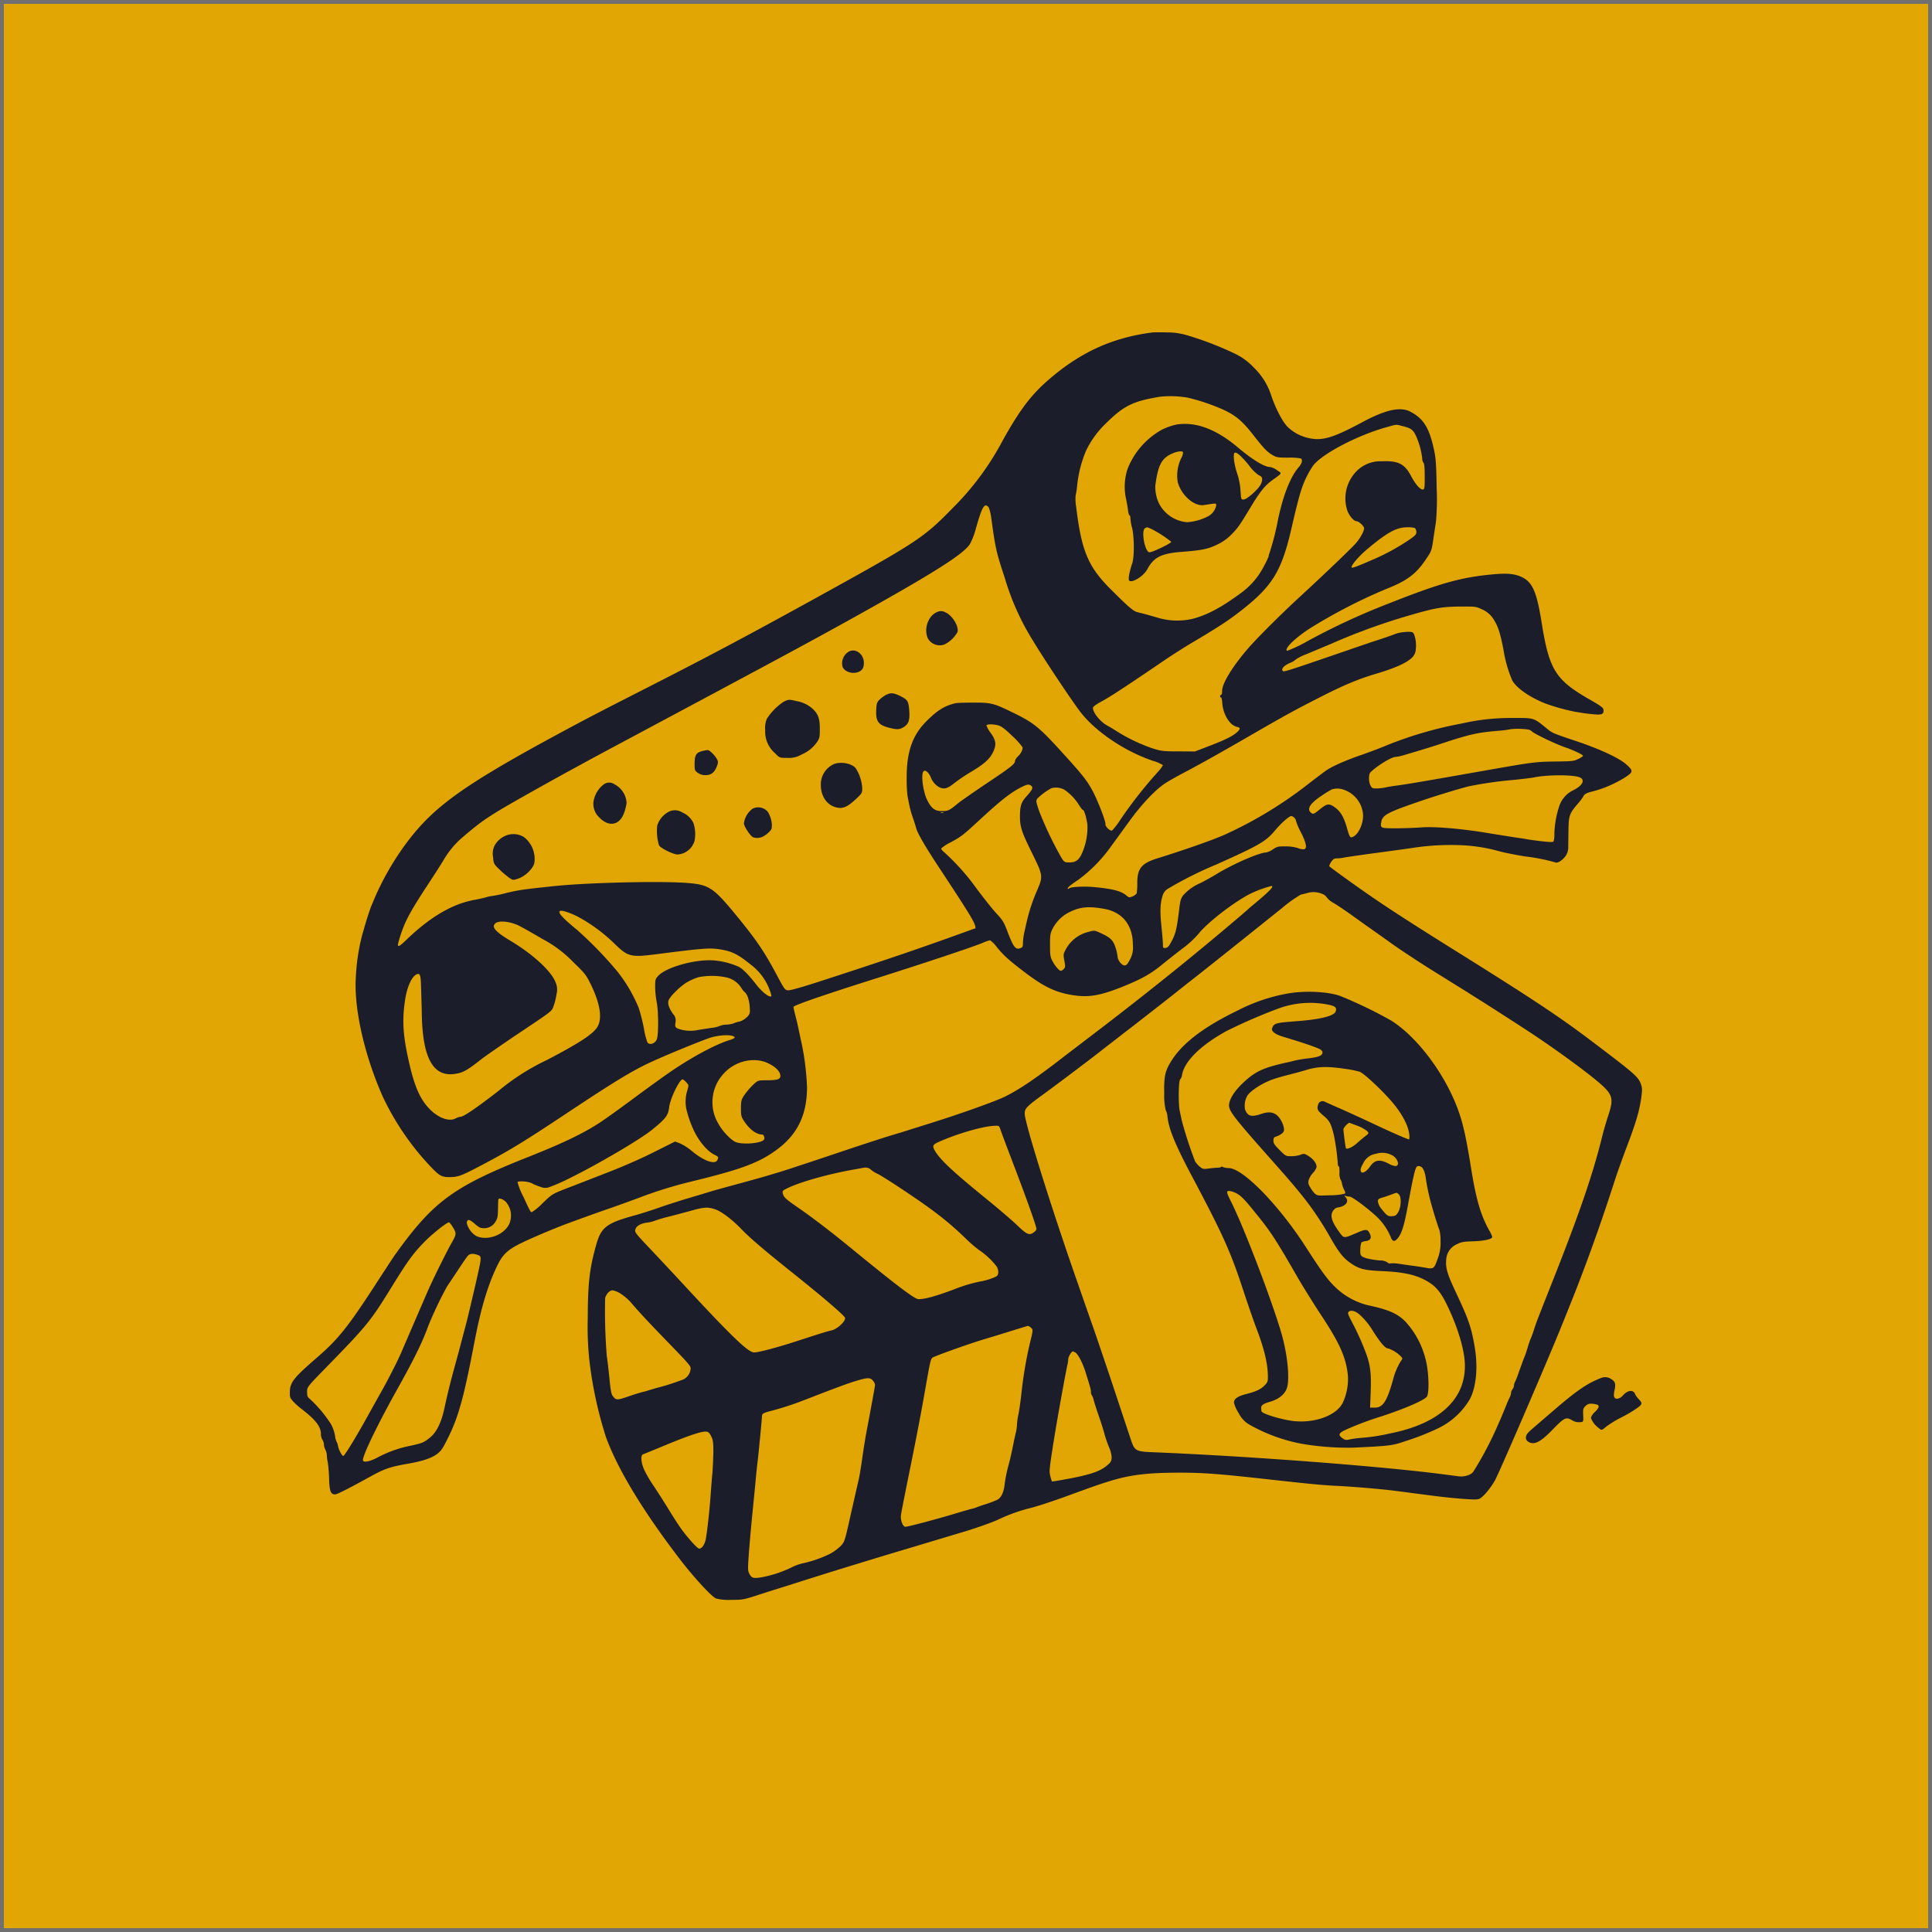
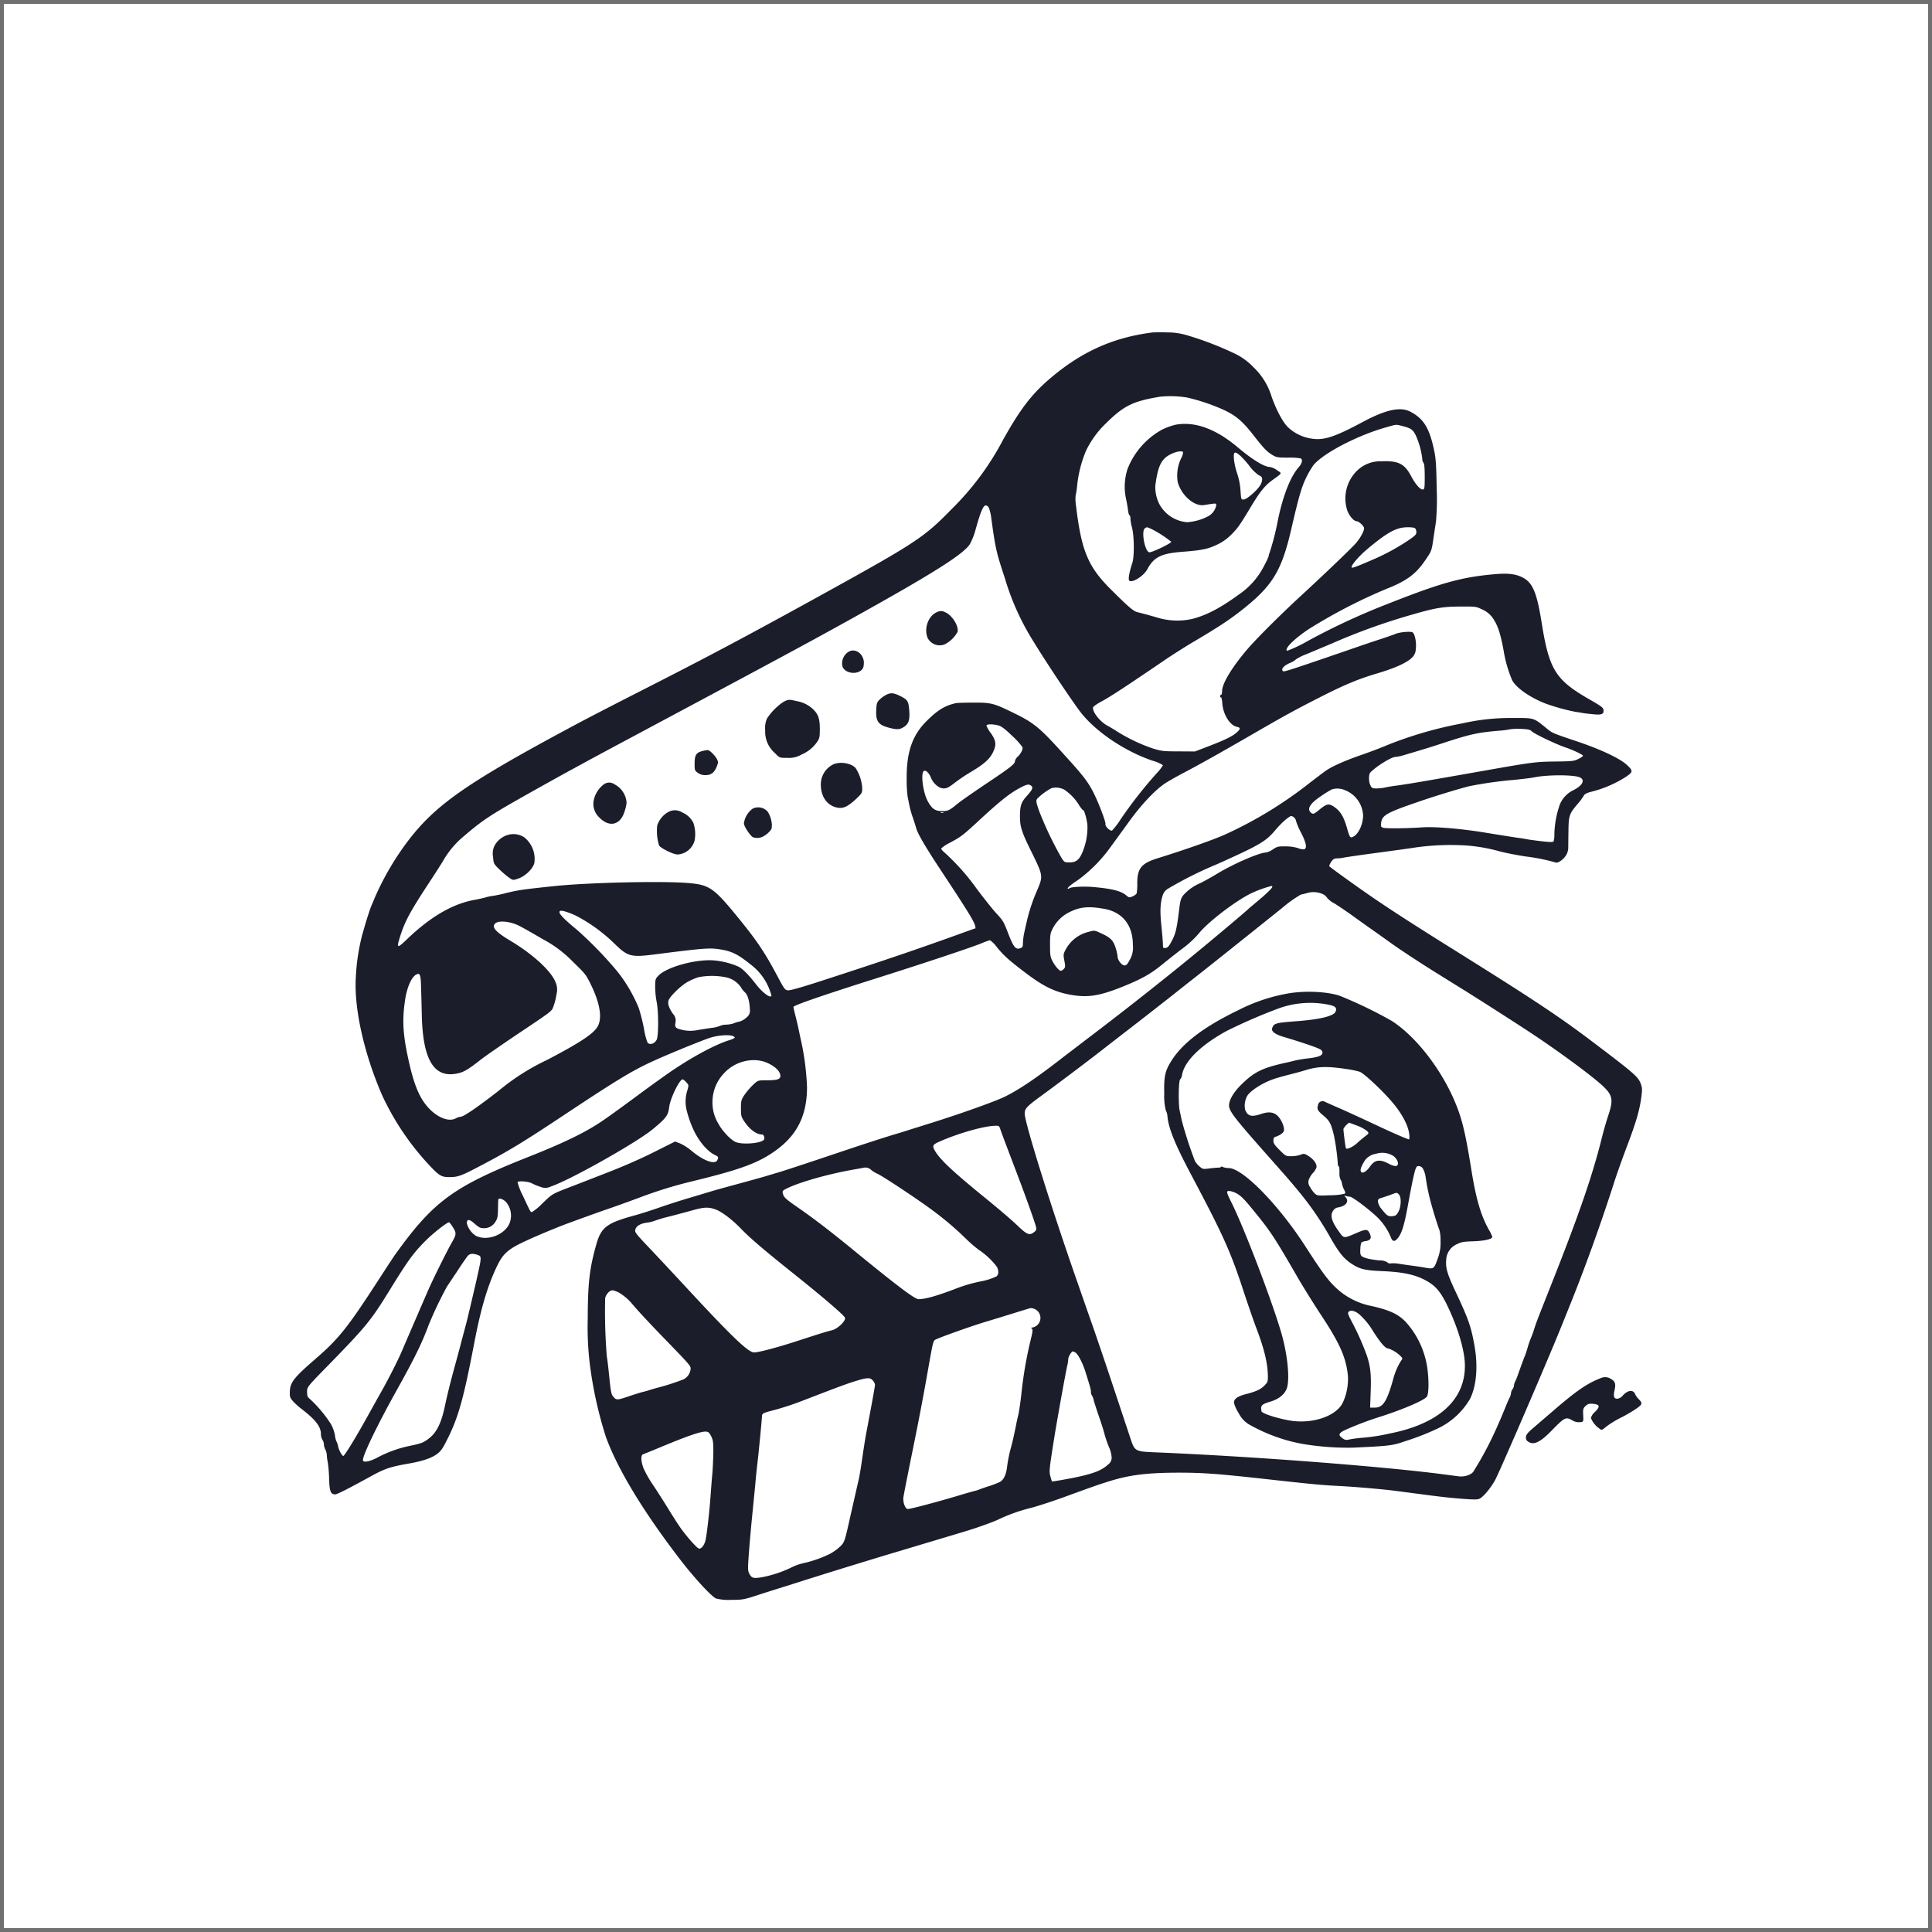
<svg xmlns="http://www.w3.org/2000/svg" width="500" height="500" viewBox="0 0 500 500">
  <g id="kwakuitl-favicon-2" transform="translate(5624 1518)">
    <g id="Rectangle_136" data-name="Rectangle 136" transform="translate(-5624 -1518)" fill="#e1a604" stroke="#707070" stroke-width="1">
-       <rect width="500" height="500" stroke="none" />
      <rect x="0.5" y="0.5" width="499" height="499" fill="none" />
    </g>
-     <path id="Path_246" data-name="Path 246" d="M342.613-1939.556c-10.309,1.327-18.628,5.129-26.87,12.3-4.466,3.879-7.4,7.757-11.763,15.592a72.185,72.185,0,0,1-13.014,17.581c-7.528,7.706-9.135,8.752-35.01,23.043-18.628,10.258-27.942,15.208-44.12,23.45-11.075,5.639-15.846,8.115-21.052,10.922-25.364,13.651-33.428,19.291-40.343,28.171a72.034,72.034,0,0,0-8.906,15c-.434,1.047-.893,2.143-1.021,2.425-.306.739-1.148,3.342-1.659,5.1-.23.842-.536,1.863-.663,2.3a53.921,53.921,0,0,0-1.659,11.1c-.485,8.063,2.22,20.006,6.966,30.749a69,69,0,0,0,12.453,18.194c2.246,2.348,2.832,2.679,4.95,2.653,2.195-.025,3.037-.356,8.676-3.342,6.635-3.5,10.641-5.946,20.21-12.3,13.856-9.212,18.168-11.841,23.323-14.213,3.292-1.531,11.508-4.925,14.647-6.047,2.628-.97,6.558-1.1,6.839-.23.051.127-.587.459-1.378.689-3.5,1.072-9.39,4.21-14.851,7.91-1.48,1-5.537,3.9-8.982,6.456s-7.349,5.384-8.676,6.277c-4.389,3.062-10.054,5.818-19.24,9.467-19.623,7.757-24.8,11.534-34.7,25.313-.306.409-2.271,3.394-4.363,6.635-8.038,12.4-10.309,15.259-16.408,20.516-5.435,4.72-6.456,6-6.532,8.293-.051,1.455.026,1.658.74,2.5a17.163,17.163,0,0,0,2.271,2.066c3.649,2.807,5.027,4.594,5.027,6.507a3,3,0,0,0,.383,1.48,2.205,2.205,0,0,1,.383,1.149,3.616,3.616,0,0,0,.383,1.4,3.855,3.855,0,0,1,.383,1.428,10.7,10.7,0,0,0,.255,1.914,37.922,37.922,0,0,1,.332,4.236c.1,3.216.408,4.006,1.557,4.006.536,0,3.394-1.455,9.467-4.8,3.47-1.889,4.823-2.348,9.824-3.216,3.419-.613,5.665-1.378,7.068-2.424,1.021-.765,1.48-1.4,2.628-3.726,2.909-5.741,4.261-10.589,7.043-25.135,1.735-9.033,3.5-14.927,6.022-20.082,1.378-2.808,2.756-4.058,6.456-5.818,2.858-1.378,8.446-3.726,11.559-4.874,3.725-1.379,8.752-3.19,11.534-4.135,1.608-.561,5-1.786,7.528-2.73a111.458,111.458,0,0,1,12.759-3.955c13.116-3.165,17.811-4.9,22.43-8.319,5.359-3.956,7.808-9.033,7.808-16.153a68,68,0,0,0-1.4-11.381c-.23-1-.561-2.6-.766-3.573-.2-.995-.612-2.7-.893-3.8a20.572,20.572,0,0,1-.459-2.067c.791-.638,8.421-3.241,21.639-7.426,12.58-3.98,24.293-7.885,27.049-9.007a15.481,15.481,0,0,1,2.194-.792,7.625,7.625,0,0,1,1.761,1.786c1.837,2.246,3.215,3.47,7.528,6.737,4.517,3.393,7.3,4.771,11.228,5.537,4.619.867,7.579.434,13.626-1.965,4.874-1.965,7.272-3.267,10.1-5.563,1.48-1.2,3.955-3.164,5.537-4.364a25.515,25.515,0,0,0,4.261-3.929c2.5-3.113,10.1-8.88,14.06-10.615a28.978,28.978,0,0,1,4.721-1.659c.791,0-.383,1.25-3.955,4.236-.97.817-1.837,1.531-1.914,1.608-.306.357-5.614,4.848-10.59,8.983-8.982,7.476-20.542,16.637-31.386,24.854-2.373,1.812-4.9,3.751-5.614,4.287-7.247,5.639-11.559,8.573-15.438,10.513-2.4,1.2-11.406,4.414-18.883,6.762-1.48.459-3.7,1.174-4.976,1.556-1.25.408-2.858.918-3.572,1.123-3.445,1.02-7.885,2.449-15.566,5.027-8.8,2.96-14.775,4.925-16.076,5.282-.408.127-1.557.459-2.552.765-.97.306-4.312,1.225-7.4,2.067s-6.175,1.684-6.89,1.914c-.689.2-3.215.97-5.614,1.684-2.373.689-6,1.863-8.038,2.577s-4.848,1.608-6.252,1.991c-7.3,1.99-8.727,3.062-10,7.527-1.761,6.226-2.194,9.952-2.22,19.266a80.451,80.451,0,0,0,.434,10.845,104.928,104.928,0,0,0,4.261,19.7c3.062,8.421,9.7,19.368,19.393,31.973,3.572,4.619,7.961,9.365,9.11,9.85a13,13,0,0,0,3.879.357c2.934,0,3.241-.051,6.583-1.123,1.939-.638,5.41-1.735,7.732-2.449,2.322-.741,5.767-1.838,7.655-2.424,3.751-1.2,16.2-5.027,22.328-6.839,9.161-2.756,11.253-3.368,16.331-4.9,2.96-.893,6.686-2.22,8.293-2.935a44.891,44.891,0,0,1,8.931-3.189c1.888-.51,5.741-1.786,8.548-2.807,7.681-2.807,8.727-3.165,11.355-3.98,5.41-1.71,9.9-2.247,18.117-2.271,6.252,0,10.1.281,22.328,1.633,12.4,1.378,14.877,1.608,19.138,1.812,3.572.178,10.539.765,13.652,1.148,1.046.127,3.649.459,5.741.74,7.375.97,8.7,1.123,12.5,1.429,3.113.23,3.955.23,4.491-.026,1-.484,2.807-2.654,4.006-4.771,1.072-1.914,13.524-30.775,17.02-39.45.612-1.48,1.557-3.854,2.118-5.257,4.134-10.207,8.191-21.46,11.866-32.917.638-1.965,2.092-6.047,3.241-9.059,2.271-6,3.164-9.059,3.624-12.5.255-2.015.23-2.373-.153-3.445-.715-1.838-1.582-2.6-12.784-11.074-8.242-6.226-15-10.718-33.811-22.481-12.759-7.961-18.7-11.814-23.859-15.387-3.547-2.449-9.569-6.787-10.13-7.3-.1-.1.1-.587.434-1.123.562-.792.791-.944,1.608-.944a10.94,10.94,0,0,0,1.965-.255c.561-.1,4.517-.689,8.8-1.25,4.287-.586,8.472-1.148,9.314-1.3a65.331,65.331,0,0,1,12.937-.561,43.749,43.749,0,0,1,9.135,1.582c1.608.408,4.542.969,6.507,1.275a48.836,48.836,0,0,1,7.808,1.557c.561.28,1.939-.638,2.7-1.787a3.845,3.845,0,0,0,.612-2.041c0-.638.026-2.68.051-4.491.051-3.777.255-4.338,2.348-6.788a15.8,15.8,0,0,0,1.557-2.068c.255-.51.714-.765,1.812-1.071a30.128,30.128,0,0,0,8.982-3.8c2.092-1.378,2.118-1.659.281-3.317-1.863-1.659-6.813-3.981-13.014-6.048-6.2-2.092-6.1-2.042-7.655-3.317-3.368-2.756-3.164-2.679-8.676-2.654a56.257,56.257,0,0,0-13.142,1.4,101.844,101.844,0,0,0-19.648,5.716c-1.4.613-4.287,1.685-6.379,2.424-4.261,1.454-7.911,3.088-9.442,4.236-.561.408-2.475,1.837-4.21,3.19a106.888,106.888,0,0,1-21.69,13.192c-2.934,1.327-10.462,3.98-17.556,6.175-4.057,1.275-5.155,2.6-5.155,6.354a16.831,16.831,0,0,1-.153,2.7,2.439,2.439,0,0,1-1.046.765c-.842.357-.944.357-1.633-.23-1.352-1.148-3.623-1.735-8.4-2.169-2.5-.229-5.844-.076-6.328.306-.179.127-.357.2-.408.153-.23-.229.612-.969,2.679-2.322a38.022,38.022,0,0,0,8.574-8.778c1.021-1.378,3.139-4.312,4.721-6.481,3.037-4.211,6.584-7.961,9.084-9.646.791-.536,3.062-1.838,5.027-2.858,3.828-2.015,9.773-5.332,17.735-9.951,8.217-4.746,11.1-6.329,16.714-9.186,6.864-3.522,10.539-5.053,15.438-6.508,4.593-1.353,7.706-2.755,9.008-4.031a3.176,3.176,0,0,0,1.072-2.323c.2-1.556-.2-3.777-.791-4.261-.459-.357-3.292-.128-4.517.383-.459.2-2.246.816-4.006,1.4-1.761.562-5.716,1.914-8.8,2.986-14.57,5-16.025,5.486-16.28,5.231-.536-.536.153-1.352,1.761-2.092a4.936,4.936,0,0,0,1.633-.97,12.967,12.967,0,0,1,2.628-1.3c1.429-.587,4.44-1.863,6.686-2.806a161.557,161.557,0,0,1,20.44-7.375c6.252-1.812,8.166-2.144,12.733-2.169,3.93-.026,4.134,0,5.486.664a6.53,6.53,0,0,1,3.317,2.909c1,1.556,1.659,3.674,2.424,7.757a32.933,32.933,0,0,0,2.194,7.681c1,1.99,4.568,4.491,8.676,6.1a53.946,53.946,0,0,0,7.757,2.144c.561.077,1.352.2,1.735.281.408.076,1.659.23,2.781.332,2.3.229,2.858,0,2.7-1.174-.051-.535-.664-.969-3.5-2.6-8.931-5.1-10.564-7.707-12.529-20.159-1.276-7.885-2.373-10.335-5.257-11.636-1.837-.816-3.828-.97-7.528-.612-8.115.765-13.473,2.271-26.9,7.579a177.31,177.31,0,0,0-20.848,9.671,35.6,35.6,0,0,1-5.308,2.527c-.791-.485,1.761-3.062,5.588-5.614a138.031,138.031,0,0,1,20.159-10.437c5.129-2.016,7.528-3.777,9.926-7.272,1.735-2.526,1.735-2.5,2.22-5.92.2-1.326.485-3.215.638-4.185a67.259,67.259,0,0,0,.179-8.8c-.1-5.742-.2-7.477-.638-9.569-1.225-5.844-2.7-8.268-6.175-10.1-2.577-1.353-6.328-.536-12.3,2.653-7.375,3.955-10.207,4.874-13.448,4.287a11.328,11.328,0,0,1-5.971-2.96c-1.3-1.3-2.935-4.363-4.159-7.782a17.517,17.517,0,0,0-4.67-7.655,16.566,16.566,0,0,0-5-3.624,84.056,84.056,0,0,0-12.248-4.695,17.8,17.8,0,0,0-5.231-.74C344.834-1939.633,343.1-1939.607,342.613-1939.556Zm9.135,16.842a51.9,51.9,0,0,1,9.365,3.164c3.19,1.48,4.951,2.985,7.757,6.608,2.73,3.47,3.419,4.211,5,5.155.919.536,1.327.613,3.955.613a16.83,16.83,0,0,1,3.266.2c.561.358.332,1.3-.587,2.348-2.195,2.5-4.21,7.808-5.486,14.417a67.607,67.607,0,0,1-2.041,7.783,1.879,1.879,0,0,0-.2.791,21.575,21.575,0,0,1-1.174,2.45,19.61,19.61,0,0,1-6.481,7.4c-4.746,3.47-8.421,5.409-12.121,6.353a17.736,17.736,0,0,1-9.237-.408c-1.25-.357-2.7-.766-3.19-.893s-1.3-.332-1.812-.459c-1.021-.255-2.475-1.531-6.864-5.921-5.843-5.818-7.579-9.951-8.957-21.486a10.989,10.989,0,0,1-.128-2.7,21.6,21.6,0,0,0,.408-2.7,31.7,31.7,0,0,1,2.271-8.906A24.326,24.326,0,0,1,330.62-1916c4.67-4.618,6.992-5.767,14.035-6.94A26.746,26.746,0,0,1,351.749-1922.714Zm55.781,7.4c2.092.535,2.6.893,3.368,2.475a20.575,20.575,0,0,1,1.633,5.92,1.752,1.752,0,0,0,.332,1.1c.2.23.306,1.327.306,3.572,0,2.909-.051,3.241-.459,3.318-.638.127-1.939-1.327-3.037-3.419-1.71-3.24-3.317-4.058-7.681-3.879a8.612,8.612,0,0,0-6.456,2.552,10.06,10.06,0,0,0-2.4,10.207c.536,1.429,1.71,2.757,2.424,2.757.562,0,1.914,1.275,1.914,1.812,0,.867-1.2,2.934-2.475,4.262-1.888,1.99-9.186,8.931-14.111,13.447-5.308,4.9-11.381,10.973-13.779,13.78-3.9,4.618-6.379,8.727-6.379,10.641,0,.536-.1.97-.255.97-.128,0-.255.178-.255.408,0,.2.1.331.23.255.1-.076.281.638.332,1.582.23,2.858,1.939,5.639,3.751,6.047.97.2,1,.511.077,1.379-1.1,1.02-2.96,1.939-7.119,3.547l-3.777,1.454-4.21-.025c-3.853,0-4.389-.052-6.507-.689a44.632,44.632,0,0,1-9.288-4.364c-.97-.638-2.144-1.327-2.577-1.556-1.837-.944-3.828-3.369-3.828-4.645,0-.306.74-.867,2.348-1.735,2.143-1.148,6.609-4.083,16.306-10.692,1.914-1.3,4.9-3.189,6.635-4.235,7.706-4.542,10.488-6.406,14.417-9.6,7.017-5.741,9.288-9.7,11.738-20.49.868-3.8,1.914-7.987,2.3-9.084a24.259,24.259,0,0,1,3.343-7.018c2.6-3.113,11.508-7.732,18.832-9.773C406.025-1915.825,405.642-1915.8,407.53-1915.314Zm-107.173,21.077a11.53,11.53,0,0,1,.638,2.755c1.1,7.962,1.3,8.8,3.5,15.464a65.683,65.683,0,0,0,7.5,16.56c2.679,4.441,9.441,14.622,11.917,17.914,3.879,5.155,11.559,10.359,18.909,12.834a9.647,9.647,0,0,1,2.6,1.123,8.194,8.194,0,0,1-1.225,1.659,113.781,113.781,0,0,0-9.722,12.35,18.284,18.284,0,0,1-2.22,2.909c-.536.2-1.863-1.123-1.71-1.684.128-.535-1.888-5.818-3.241-8.4-1.4-2.679-2.628-4.262-7.63-9.748-6.3-6.966-7.655-8.064-13.295-10.794-4.772-2.322-5.486-2.5-10.028-2.476-2.067,0-4.083.052-4.466.128-2.858.612-4.823,1.812-7.757,4.771-3.572,3.6-5.078,7.962-5.027,14.723a35.835,35.835,0,0,0,.23,4.619c.128.638.332,1.71.485,2.424a24.438,24.438,0,0,0,.867,3.063c.332.969.74,2.245.893,2.806.383,1.378,2.348,4.747,5.792,9.978,7.426,11.253,9.135,13.983,9.441,15.234.1.383.128.689.051.689s-1.25.408-2.628.919c-11.559,4.185-20.44,7.221-36.643,12.478-5.461,1.786-8.625,2.679-9.186,2.628-.791-.076-.944-.255-2.756-3.674-3.445-6.456-5.333-9.238-10.768-15.873-5.665-6.889-6.915-7.731-11.942-8.191-6.456-.613-25.9-.179-34.831.74-8.268.868-9.339,1.021-12.555,1.787a35.588,35.588,0,0,1-3.547.765,9.371,9.371,0,0,0-1.735.357c-.714.2-2.041.51-2.96.664-5.69,1.021-11.355,4.312-17.479,10.156-2.628,2.526-2.807,2.45-1.837-.638,1.276-4.032,2.6-6.456,7.451-13.856,1.71-2.6,3.445-5.307,3.828-6a23.675,23.675,0,0,1,4.415-5.436c5.793-4.976,7.043-5.818,18.424-12.223,2.73-1.53,6.941-3.878,9.314-5.179,2.4-1.3,4.925-2.68,5.614-3.062.715-.383,2.935-1.582,4.976-2.679,45.115-24.114,51.035-27.3,62.773-33.81,20.9-11.611,28.733-16.535,30.621-19.24a17.047,17.047,0,0,0,1.531-3.878c1.353-4.8,1.965-6.226,2.679-6.226A1.2,1.2,0,0,1,300.357-1894.237Zm110.338,5.358a1.621,1.621,0,0,1,.306,1.021c0,.587-.332.918-2.22,2.194a57.1,57.1,0,0,1-8.37,4.594c-4.619,2.015-6,2.552-6.15,2.322-.255-.434,1.786-2.858,4.006-4.721,4.083-3.444,6.43-4.95,8.523-5.461C408.015-1889.261,410.363-1889.21,410.694-1888.878Zm-107.786,51.035c.766.23,1.735.97,3.521,2.705a19.049,19.049,0,0,1,2.628,2.883c.179.562-.383,1.685-1.25,2.5a2.242,2.242,0,0,0-.664,1.021c-.025.867-.817,1.505-8.115,6.379-2.986,2.016-6.1,4.185-6.89,4.848-1.965,1.633-2.348,1.812-3.981,1.812-1.735,0-2.654-.69-3.726-2.808-1.046-2.067-1.659-6.4-1.046-7.374.408-.638,1.25-.051,1.914,1.327a4.949,4.949,0,0,0,2.373,2.756c1.276.484,1.99.255,3.725-1.123a46.28,46.28,0,0,1,4.313-2.909c3.317-1.965,4.823-3.292,5.665-4.976,1-2.015.893-3.087-.485-5.052a8.23,8.23,0,0,1-1.148-1.965C299.744-1838.252,301.479-1838.252,302.908-1837.844Zm137.973,1.505c.663.664,6.226,3.318,8.7,4.16,1.939.637,4.542,1.888,4.542,2.143,0,.153-.536.536-1.2.842-1.123.562-1.582.613-5.869.664-5.078.052-6.073.179-18.066,2.3-17.071,3.011-20.108,3.521-23.093,3.93-1.046.127-2.373.357-2.934.485a12.055,12.055,0,0,1-2.22.255c-1.1,0-1.25-.076-1.608-.765-.51-.97-.51-2.909,0-3.419,1.71-1.684,5.435-3.981,6.507-3.981a9.762,9.762,0,0,0,1.888-.383c4.338-1.276,7.043-2.093,9.977-3.062,7.426-2.45,9.416-2.883,15.055-3.343a20.138,20.138,0,0,0,2.679-.357,16.725,16.725,0,0,1,3.011-.1C439.963-1836.874,440.448-1836.772,440.881-1836.338ZM453.1-1824.5c1.71.587,1.046,2.143-1.429,3.368a7.117,7.117,0,0,0-3.573,3.828,24.8,24.8,0,0,0-1.378,7.6,6.1,6.1,0,0,1-.2,1.836c-.153.23-.893.23-3.292-.05-1.71-.2-3.368-.434-3.7-.511s-1.327-.229-2.246-.357-4.466-.688-7.91-1.25c-6.533-1.1-13.4-1.684-16.893-1.454-3.93.28-9.518.332-10.1.1-.561-.23-.612-.357-.485-1.3.255-1.939,1.429-2.6,9.62-5.41,4.108-1.429,10.972-3.521,13.269-4.057a102.938,102.938,0,0,1,11.355-1.607c2.246-.23,4.67-.51,5.359-.664C444.811-1825.11,451.216-1825.135,453.1-1824.5Zm-141.775,2.246c.587.434.332,1.02-1.276,2.806-1.327,1.48-1.633,2.45-1.633,5.181,0,2.577.459,4.006,2.756,8.676,3.343,6.813,3.317,6.583,1.505,10.819a45.048,45.048,0,0,0-2.5,7.655c-.153.638-.434,1.914-.638,2.832a16.308,16.308,0,0,0-.357,2.756c0,.893-.1,1.1-.638,1.3-1.225.459-1.761-.178-3.19-3.853-1.148-3.011-1.3-3.267-3.164-5.282-.919-1-3.19-3.854-5.053-6.354a58.615,58.615,0,0,0-8.446-9.441c-.408-.332-.689-.714-.638-.893a10.412,10.412,0,0,1,2.373-1.531c2.832-1.531,3.215-1.838,7.477-5.767,5.435-5.027,7.987-7.043,10.641-8.421C310.283-1822.66,310.666-1822.737,311.329-1822.252Zm8.5.969a13.139,13.139,0,0,1,4.006,4.236c.408.613.817,1.1.944,1.1.281,0,.919,2.22,1.1,3.828a16.745,16.745,0,0,1-1.429,7.4c-.791,1.71-1.608,2.3-3.19,2.3-1.327,0-1.352-.025-2.118-1.225a91.325,91.325,0,0,1-5.741-12.019c-.842-2.45-.868-2.7-.51-3.241a15.461,15.461,0,0,1,3.7-2.73A4.643,4.643,0,0,1,319.826-1821.282Zm72.725.179a7.392,7.392,0,0,1,4.67,6.506c0,2.271-1.148,4.8-2.526,5.512-.791.434-.944.2-1.557-1.914-.919-3.343-1.837-4.823-3.726-6-1.148-.688-1.71-.535-3.547.97-1.123.944-1.531,1.147-1.863.944-1.506-.944-.74-2.424,2.3-4.466a28.57,28.57,0,0,1,2.832-1.761A4.881,4.881,0,0,1,392.551-1821.1Zm-103.958,5.843a1.329,1.329,0,0,1-.638,0c-.179-.076-.051-.127.306-.127S288.746-1815.337,288.593-1815.261Zm90.817,1.276a1.391,1.391,0,0,1,.459.868,16.748,16.748,0,0,0,1.276,2.96c1.327,2.6,1.633,4.032.868,4.338a3.752,3.752,0,0,1-1.659-.306,10.712,10.712,0,0,0-3.292-.434c-1.837-.026-2.118.051-3.215.791a4.848,4.848,0,0,1-1.761.792c-1.659,0-8.268,2.857-12.555,5.435-1.505.919-3.5,2.015-4.415,2.475a12.3,12.3,0,0,0-4.466,3.189c-.587.791-.765,1.378-1.046,3.777-.638,5.18-.919,6.3-2.22,8.6-.459.842-.817,1.174-1.3,1.225-.612.076-.664,0-.664-.893,0-.536-.179-2.628-.383-4.67-.408-3.827-.332-5.971.281-7.91a3.1,3.1,0,0,1,1.582-1.965,98.833,98.833,0,0,1,12.427-6.2c11.253-5.053,12.733-5.921,15.285-8.983,1.531-1.812,3.5-3.521,4.032-3.521A1.4,1.4,0,0,1,379.41-1813.985Zm7.272,19.726a2.585,2.585,0,0,1,1.2.969,5.479,5.479,0,0,0,1.812,1.429c.893.536,2.807,1.838,4.261,2.858,1.455,1.047,3.445,2.476,4.415,3.164,1,.69,3.624,2.552,5.869,4.159,2.246,1.633,7.068,4.8,10.717,7.094,3.649,2.271,7.528,4.7,8.625,5.358,1.072.689,2.858,1.812,3.955,2.5,2.348,1.48,9.263,5.92,12.3,7.91,7.221,4.72,16.229,11.329,19.291,14.137,2.7,2.5,2.934,3.649,1.505,7.885-.485,1.454-1.148,3.777-1.505,5.18-2.424,9.876-5.895,19.98-13.039,38.021-3.751,9.492-3.93,9.9-4.619,12.019a22.064,22.064,0,0,1-.842,2.322,22.289,22.289,0,0,0-.817,2.373c-.306,1.046-.638,2.015-.714,2.169-.128.229-1.021,2.679-1.837,4.976a15.669,15.669,0,0,1-.638,1.582,2.81,2.81,0,0,0-.357,1.148,1.862,1.862,0,0,1-.383.944,2.018,2.018,0,0,0-.383.995,2.932,2.932,0,0,1-.357,1.149c-.2.383-.561,1.2-.817,1.837-.51,1.275-1.3,3.189-1.633,3.955-.128.281-.485,1.072-.791,1.786a90.962,90.962,0,0,1-6.124,11.56c-.536.842-2.271,1.429-3.751,1.25-.664-.076-2.526-.332-4.134-.536-15.821-2.067-49.529-4.644-74.128-5.665-5.639-.23-5.614-.2-6.813-3.8-.51-1.557-2.475-7.451-4.364-13.142s-4.312-12.81-5.359-15.821c-1.072-3.011-2.807-8.012-3.879-11.1-6.762-19.265-13.677-41.389-13.7-43.788-.026-1.3.536-1.889,4.134-4.517,3.317-2.4,12.274-9.135,15.693-11.814,1.4-1.1,5.486-4.261,9.059-7.017,3.572-2.781,7.885-6.15,9.569-7.476,1.684-1.353,4.312-3.42,5.844-4.618,2.577-2.016,12.376-9.825,22.3-17.786a33.543,33.543,0,0,1,4.848-3.471c.383-.076,1.1-.255,1.582-.383A5.745,5.745,0,0,1,386.682-1794.259Zm-56.368,3.878c4.67.868,7.323,4.237,7.323,9.289a6.309,6.309,0,0,1-.766,3.828c-.638,1.2-.893,1.506-1.4,1.506-.715,0-1.786-1.379-1.786-2.3a11.79,11.79,0,0,0-.51-2.245c-.612-1.965-1.352-2.679-3.828-3.8-1.659-.765-1.659-.765-3.19-.332a9.1,9.1,0,0,0-6,4.746c-.51.97-.536,1.2-.255,2.705.281,1.454.281,1.684-.128,2.118a1.469,1.469,0,0,1-.766.51c-.434,0-1.531-1.25-2.195-2.552-.536-1.021-.612-1.506-.612-4.083,0-2.679.051-3.062.715-4.364a9.759,9.759,0,0,1,4.67-4.364C324.19-1790.942,326.359-1791.1,330.314-1790.381Zm-136.493,1.914a42.446,42.446,0,0,1,9.7,7.119c3.47,3.368,4.185,3.547,10.871,2.679,11.559-1.48,13.5-1.633,15.846-1.326,3.445.485,4.95,1.174,8.421,3.955a14.61,14.61,0,0,1,4.9,6.43c.663,1.838.663,1.889.23,1.889-.663,0-2.424-1.506-3.649-3.113-1.914-2.475-3.445-4.031-4.542-4.593a20.168,20.168,0,0,0-6.175-1.608c-4.67-.459-12.555,1.684-14.647,4.006-.715.766-.766.945-.766,2.884a22.617,22.617,0,0,0,.383,3.828c.51,2.449.51,8.8,0,9.8-.536,1.047-1.786,1.429-2.373.715a18.309,18.309,0,0,1-.919-3.624,49.264,49.264,0,0,0-1.327-5.282,38.866,38.866,0,0,0-5.537-9.467A100.512,100.512,0,0,0,193.744-1785c-3.036-2.475-4.491-3.955-4.491-4.491,0-.434.128-.485,1.1-.332A19.44,19.44,0,0,1,193.821-1788.467Zm-15.285,2.323c.919.434,3.751,2.041,6.3,3.547a30.994,30.994,0,0,1,7.936,5.946c3.139,3.036,3.368,3.317,4.619,5.895,2.348,4.823,2.96,8.651,1.735,10.794-1.072,1.913-4.67,4.26-13.116,8.675a58.794,58.794,0,0,0-12.529,7.988c-5.41,4.21-9.059,6.711-9.824,6.711a3.42,3.42,0,0,0-1.2.383c-1.684.97-4.466,0-6.813-2.373-2.4-2.45-3.853-5.69-5.231-11.661-1.684-7.324-1.939-11.125-1.123-16.587.459-3.139,1.608-5.818,2.781-6.507,1.072-.613,1.276-.128,1.352,3.24.051,1.659.153,5.027.2,7.477.281,10.9,2.96,15.667,8.4,14.953,2.22-.306,3.215-.843,7.068-3.879.919-.714,4.823-3.419,8.676-6.022,9.952-6.66,9.416-6.252,9.952-7.681a15.016,15.016,0,0,0,.74-2.986,4.689,4.689,0,0,0-.23-3.164c-1.1-2.858-5.741-7.17-11.559-10.666-4.057-2.424-5.129-3.675-3.981-4.619C173.611-1787.421,176.342-1787.165,178.536-1786.145ZM232.25-1772.7a6.2,6.2,0,0,1,3.955,2.6,5.509,5.509,0,0,0,1.021,1.3c.715.561,1.25,2.449,1.276,4.363a2.166,2.166,0,0,1-.944,2.22,4.18,4.18,0,0,1-1.837,1.021,5.719,5.719,0,0,0-1.4.434,7.428,7.428,0,0,1-1.888.331,4.4,4.4,0,0,0-1.557.281,7.905,7.905,0,0,1-2.322.562c-1.2.178-2.858.434-3.7.586a9.473,9.473,0,0,1-5.129-.459c-.561-.383-.612-.536-.459-1.531a2.452,2.452,0,0,0-.663-2.245c-1.021-1.506-1.378-2.526-1.148-3.394.255-1.021,3.113-3.828,4.925-4.848a16.425,16.425,0,0,1,2.807-1.224A18.27,18.27,0,0,1,232.25-1772.7Zm10.973,22.251c2.016.969,3.19,2.169,3.19,3.317,0,.843-.868,1.1-3.572,1.1-2.271,0-2.271,0-3.674,1.353a18.553,18.553,0,0,0-2.169,2.6c-.714,1.123-.791,1.454-.791,3.317,0,1.889.077,2.195.791,3.267,1.454,2.194,3.19,3.5,4.746,3.5.357,0,.689.919.434,1.3-.587.97-5.537,1.4-7.349.639-1.225-.51-3.5-2.909-4.415-4.67a10.563,10.563,0,0,1-1.556-6.3,10.712,10.712,0,0,1,2.986-6.839C234.751-1751.058,239.65-1752.156,243.223-1750.446Zm-21.205,4.9c.714.74.714.74.281,2.246a9.564,9.564,0,0,0-.026,5.486,27.434,27.434,0,0,0,1.633,4.542c1.352,2.96,3.6,5.64,5.537,6.558.97.459,1.021.613.638,1.379-.638,1.173-3.47.178-6.507-2.322a13.933,13.933,0,0,0-3.139-2.042l-1.276-.485-5.435,2.73c-3.394,1.71-8.038,3.751-12.223,5.358-3.726,1.455-8.421,3.292-10.462,4.057-3.7,1.455-3.7,1.455-6.2,3.854a14.236,14.236,0,0,1-2.781,2.3c-.357-.127-.332-.076-2.271-4.236a16.182,16.182,0,0,1-1.4-3.572c.383-.358,2.832-.154,3.726.331a12.3,12.3,0,0,0,2.169.893,3.086,3.086,0,0,0,2.679-.051c4.925-1.633,22.2-11.355,26.462-14.877,3.394-2.807,3.955-3.547,4.21-5.665.255-2.246,2.679-7.221,3.5-7.221A3.025,3.025,0,0,1,222.018-1745.547Zm81.324,12.2c.153.536,1.71,4.644,3.419,9.135,3.037,7.936,5.512,14.852,5.844,16.255.128.535.026.79-.51,1.2-1.225.97-1.812.74-4.44-1.786-1.327-1.276-5.027-4.44-8.242-7.042-8.8-7.171-11.942-10.156-13.167-12.5-.51-1.021-.332-1.327,1.2-2.016,4.95-2.194,11.432-4.057,14.519-4.159C302.985-1734.294,303.036-1734.243,303.342-1733.349Zm-33.351,10.59a8.378,8.378,0,0,0,1.633.97c1.454.663,10.9,6.94,14.341,9.543a81.26,81.26,0,0,1,8.421,7.171,34.981,34.981,0,0,0,3.317,2.883,19.425,19.425,0,0,1,4.746,4.44c.536,1.021.459,2.169-.179,2.5a16.025,16.025,0,0,1-4.057,1.276,38.836,38.836,0,0,0-6.89,2.067c-4.772,1.786-7.477,2.526-9.161,2.526-.944,0-5.231-3.215-15.974-11.993-6.583-5.41-11.177-8.932-15.438-11.866-3.011-2.092-3.47-2.526-3.7-3.5-.153-.613-.051-.74.842-1.2,3.241-1.658,10.564-3.751,17.4-4.976,1.2-.2,2.4-.434,2.679-.485A2.157,2.157,0,0,1,269.991-1722.759Zm-94.644,8.166a5.411,5.411,0,0,1,1.148,5.052c-.868,3.24-5.716,5.308-8.855,3.777a5.487,5.487,0,0,1-2.373-3.266c0-1.149.638-1.123,2.041.127,1.072.944,1.454,1.148,2.322,1.148a3.368,3.368,0,0,0,3.062-1.709c.51-.792.612-1.353.638-3.139.025-1.2.051-2.322.076-2.5C173.458-1715.665,174.453-1715.41,175.346-1714.594Zm54.352,2.015c1.608.587,4.338,2.679,6.634,5.078,2.322,2.4,5.92,5.46,13.779,11.738,7.349,5.868,12.759,10.513,13.014,11.176.306.791-1.939,2.934-3.419,3.266-1.046.23-2.552.689-8.523,2.628-5.537,1.812-10.36,3.088-11.585,3.088-1.531,0-5.946-4.261-18.168-17.479-2.6-2.808-6.533-7.018-8.727-9.339-3.777-3.981-4.032-4.287-3.828-4.976.23-.919,1.352-1.582,2.986-1.787a8.664,8.664,0,0,0,2.016-.485,35.718,35.718,0,0,1,3.955-1.148c1.761-.459,4.338-1.148,5.741-1.531C226.688-1713.242,227.836-1713.267,229.7-1712.578Zm-68.183,4.364c1.123,1.735,1.1,1.99-.153,4.21-1.123,1.939-4.619,8.957-5.895,11.841-.715,1.582-6.022,13.906-6.941,16.05-.919,2.22-3.47,7.247-5.206,10.335-.868,1.531-2.73,4.874-4.134,7.4-2.858,5.128-5.588,9.569-5.895,9.569-.332,0-1.2-1.608-1.352-2.552a4.253,4.253,0,0,0-.408-1.2,5.079,5.079,0,0,1-.383-1.531,10.211,10.211,0,0,0-1-2.883,32.953,32.953,0,0,0-5.588-6.66c-.536-.434-.638-.74-.638-1.786,0-1.25,0-1.25,5.69-7.069,9.773-10.028,10.819-11.33,15.974-19.7,4.466-7.222,5.793-9.059,8.829-12.146,2.067-2.092,5.614-4.874,6.252-4.95A4.454,4.454,0,0,1,161.516-1708.214Zm6.532,7.374c1.1.383,1.1.383-.332,6.736-1,4.338-2.4,10.309-2.7,11.355-.128.485-.587,2.22-1.021,3.828-.408,1.607-1.225,4.644-1.812,6.762-1.148,4.185-1.99,7.553-2.654,10.717-.842,3.955-2.041,6.43-3.777,7.859-1.557,1.277-2.041,1.48-5.027,2.119a31.264,31.264,0,0,0-8.293,2.909c-2.041,1.123-3.8,1.531-4.032.944-.332-.843,3.5-8.829,8.625-18.041,4.67-8.345,6.711-12.53,8.319-16.944a99.845,99.845,0,0,1,4.8-10.079c.255-.357,1.48-2.22,2.73-4.083,1.225-1.888,2.45-3.649,2.7-3.9C166.109-1701.2,166.875-1701.248,168.048-1700.84Zm37.2,10.156a12.958,12.958,0,0,1,2.654,2.347c1.506,1.786,3.572,4.032,7.145,7.757,8.089,8.345,8.115,8.37,8.14,9.212a3.375,3.375,0,0,1-2.424,2.96q-3.1,1.148-5.741,1.837c-.919.23-1.99.562-2.424.688a16.965,16.965,0,0,1-1.786.51c-.561.128-2.271.664-3.777,1.174-2.96,1.021-3.164,1-4.057-.2-.332-.459-.536-1.658-.842-4.822-.23-2.323-.51-4.7-.638-5.308a145.626,145.626,0,0,1-.434-15.131c.281-1.1,1.174-2.016,1.939-2.016A5.967,5.967,0,0,1,205.253-1690.684Zm106,8.676c.587.485.587.485-.23,3.879a104.783,104.783,0,0,0-2.22,13.116c-.23,2.093-.587,4.568-.791,5.486a15.334,15.334,0,0,0-.357,2.552,10.8,10.8,0,0,1-.281,2.042c-.153.638-.459,1.939-.638,2.934-.663,3.19-.791,3.8-1.454,6.252a37.645,37.645,0,0,0-.817,4.21c-.23,2.143-.893,3.547-1.939,4.083a25.508,25.508,0,0,1-2.73,1.046c-1.1.332-2.195.74-2.475.843a6.754,6.754,0,0,1-1.148.382c-.357.077-2.016.536-3.7,1.046-5.92,1.787-13.244,3.726-13.754,3.649-.663-.1-1.25-1.735-1.1-3.01.051-.485.868-4.619,1.786-9.187,2.246-10.973,3.47-17.428,4.8-25.058,1.072-6,1.148-6.3,1.761-6.609,1.735-.792,9.033-3.395,12.886-4.568,2.4-.715,5.946-1.812,7.91-2.425s3.649-1.123,3.726-1.123A1.712,1.712,0,0,1,311.253-1682.008Zm11.457,6.4c.715.383,1.914,2.654,2.679,5.1,1.25,3.98,1.4,4.542,1.4,5.155a1.44,1.44,0,0,0,.23.842,3.564,3.564,0,0,1,.485,1.275c.153.562.715,2.348,1.276,3.956s1.276,3.8,1.531,4.848a29.084,29.084,0,0,0,1.174,3.394,7.91,7.91,0,0,1,.663,2.526,2.179,2.179,0,0,1-.944,1.939c-1.684,1.582-4.032,2.45-9.467,3.521-2.7.51-4.95.894-5.027.843a10.353,10.353,0,0,1-.408-1.3c-.357-1.3-.306-1.787.893-9.39.868-5.41,2.935-16.893,3.47-19.317a8.45,8.45,0,0,0,.255-1.684c0-.562.842-1.965,1.174-1.965A1.913,1.913,0,0,1,322.71-1675.6Zm-52.362,7.273a2.24,2.24,0,0,1,.561,1.1c0,.383-.791,4.7-2.3,12.683-.281,1.531-.74,4.465-1.021,6.481s-.689,4.44-.893,5.358c-.23.918-1.123,4.95-2.041,8.931-1.608,7.221-1.608,7.221-2.7,8.344a12.961,12.961,0,0,1-2.756,1.99A31.354,31.354,0,0,1,252.1-1621a13.283,13.283,0,0,0-2.73,1,30.484,30.484,0,0,1-7.732,2.577c-2.22.358-2.628.255-3.241-.868-.408-.791-.434-1.148-.179-4.771.153-2.169.51-6.278.791-9.161s.689-6.966.893-9.059c.179-2.118.459-4.8.612-6,.281-2.4,1.021-10,1.123-11.585.051-.995.051-.995,3.241-1.837a75.007,75.007,0,0,0,7.272-2.4c9.39-3.623,11.585-4.44,13.779-5.1C268.919-1669.122,269.634-1669.147,270.348-1668.331ZM228.5-1653.913c.485.969.561,1.505.561,4.083-.026,1.607-.128,4.133-.255,5.614-.153,1.48-.357,4.338-.51,6.379-.255,3.394-.791,8.268-1.174,10.463-.281,1.48-1,2.552-1.735,2.552-.485,0-3.572-3.5-5.18-5.9-.714-1.046-2.118-3.266-3.139-4.95-1.046-1.684-2.654-4.21-3.624-5.639a30.859,30.859,0,0,1-2.373-4.134c-.766-1.888-.842-3.573-.179-3.8.23-.076,2.22-.893,4.389-1.786,7.145-2.986,10.513-4.134,11.866-4.083C227.785-1655.062,228.014-1654.857,228.5-1653.913ZM348.738-1915.7a17.451,17.451,0,0,0-3.547,1.276,19.909,19.909,0,0,0-8.931,10.181,14.791,14.791,0,0,0-.459,7.4c.2.918.459,2.322.561,3.113.077.816.281,1.48.408,1.48s.23.357.23.791a12.426,12.426,0,0,0,.408,2.373c.587,2.195.638,7.5.077,9.212-.791,2.348-1.1,4.21-.791,4.517.715.714,3.7-1.123,4.67-2.91,1.684-3.164,3.624-4.133,9.161-4.542,4.95-.383,6.558-.714,8.829-1.812a12.527,12.527,0,0,0,3.6-2.475c1.761-1.735,2.322-2.526,5.129-7.2,2.4-4.007,3.726-5.665,5.639-7.043,2.679-1.939,2.552-1.684,1.2-2.6a4.479,4.479,0,0,0-1.837-.817c-1.429,0-4.542-1.914-8.268-5.053C359.149-1914.6,353.765-1916.591,348.738-1915.7Zm1.888,7.094a3.533,3.533,0,0,1-.485,1.583,10.35,10.35,0,0,0-.893,6.2c.97,3.446,4.287,6.328,6.813,5.921,3.292-.511,3.139-.536,3.139.127a4.133,4.133,0,0,1-2.041,2.755,13.748,13.748,0,0,1-5.461,1.557,8.968,8.968,0,0,1-7.145-4.568,9.634,9.634,0,0,1-1.1-4.95c.715-5.435,1.684-7.17,4.644-8.37C349.248-1908.833,350.422-1908.935,350.626-1908.6Zm16.995,3.343a10.641,10.641,0,0,0,2.7,2.706c.868.229,1.021,1.1.383,2.347-.689,1.328-3.572,3.878-4.414,3.878-.638,0-.638-.05-.791-2.245a17.606,17.606,0,0,0-.919-4.645c-.74-2.22-1.046-4.771-.638-5.179C364.354-1908.782,365.707-1907.608,367.621-1905.261Zm-25.058,16.613a30.99,30.99,0,0,1,5,3.24c.2.332-5.18,2.909-5.716,2.73-1.174-.357-2.092-5.639-1.072-6.226C341.338-1889.235,341.185-1889.261,342.563-1888.648Zm-55.577,21.435c-2.271.918-3.5,4.236-2.45,6.736a3.515,3.515,0,0,0,4.338,1.659,7.8,7.8,0,0,0,3.394-3.266c.357-1.48-1.429-4.338-3.164-5.053A2.168,2.168,0,0,0,286.985-1867.214ZM264.1-1856.956a3.526,3.526,0,0,0-1.608,3.878c.561,1.48,2.96,2.092,4.517,1.174a1.876,1.876,0,0,0,.97-1.633C268.358-1856.012,266.036-1858.053,264.1-1856.956Zm9.722,11.152a7.635,7.635,0,0,0-1.786,1.3c-.638.664-.74.995-.817,2.629-.153,2.883.51,3.853,3.19,4.567,2.067.562,2.832.536,3.828-.076,1.352-.816,1.71-1.812,1.531-4.287-.179-2.449-.408-2.832-2.22-3.751C275.758-1846.315,275.018-1846.391,273.818-1845.8Zm-26.564,1.811a15.141,15.141,0,0,0-4.338,4.389,6.187,6.187,0,0,0-.434,2.986,7.321,7.321,0,0,0,2.526,5.92c1.174,1.225,1.174,1.225,3.139,1.225a6.435,6.435,0,0,0,3.751-.868,9.188,9.188,0,0,0,4.057-3.317c.587-.868.663-1.251.663-3.267,0-2.577-.357-3.725-1.608-5a8.059,8.059,0,0,0-4.312-2.22C248.633-1844.631,248.531-1844.631,247.255-1843.993Zm-20.618,12.657c-2.041.434-2.424,1-2.424,3.521,0,1.531.051,1.659.842,2.22a3.2,3.2,0,0,0,2.016.587c1.429,0,2.271-.663,2.909-2.3.357-.969.357-1.173.026-1.812-.561-1.046-1.939-2.4-2.45-2.373A6.922,6.922,0,0,0,226.637-1831.336Zm33.683,3.445a5.753,5.753,0,0,0-3.445,5.333c0,3.241,1.761,5.588,4.491,6,1.429.2,2.552-.358,4.619-2.271,1.506-1.428,1.608-1.582,1.608-2.679a10.6,10.6,0,0,0-1.735-5.359C264.734-1828.07,262.182-1828.53,260.32-1827.892Zm-59.583,5.257a6.943,6.943,0,0,0-2.654,4.262,4.768,4.768,0,0,0,1.455,4.312c2.577,2.679,5.461,2.017,6.558-1.556a12.12,12.12,0,0,0,.51-2.22,5.76,5.76,0,0,0-3.088-4.772A2.377,2.377,0,0,0,200.736-1822.635Zm38.506,6.3a5.619,5.619,0,0,0-2.271,3.828c0,.766,1.761,3.395,2.424,3.6a3.328,3.328,0,0,0,2.6-.255c1.021-.536,2.118-1.633,2.169-2.144,0-.229.051-.613.051-.816a7.257,7.257,0,0,0-1.046-3.369A3.242,3.242,0,0,0,239.242-1816.332Zm-21.843.868a6.256,6.256,0,0,0-2.858,3.47,12.842,12.842,0,0,0,.459,5.155c.383.74,3.7,2.373,4.8,2.373a4.865,4.865,0,0,0,4.414-3.624,9.163,9.163,0,0,0-.306-4.517,5.607,5.607,0,0,0-2.884-2.73A3.5,3.5,0,0,0,217.4-1815.464Zm-41.747,6a5.848,5.848,0,0,0-3.292,2.858,4.85,4.85,0,0,0-.306,2.832c.153,1.71.179,1.761,1.71,3.241a25.808,25.808,0,0,0,2.5,2.118c.97.638.97.638,2.322.179,1.837-.613,3.9-2.654,4.159-4.108a7.132,7.132,0,0,0-2.679-6.609A5.175,5.175,0,0,0,175.653-1809.467Zm202.047,40.98a45.271,45.271,0,0,0-12.886,4.365c-8.523,4.108-14.035,8.242-16.969,12.682-1.888,2.909-2.194,4.236-2.092,8.88a16.032,16.032,0,0,0,.383,4.261,4.274,4.274,0,0,1,.459,1.735c.332,3.139,2.016,7.2,6.073,14.877,8.523,16.076,10.258,19.98,13.754,30.672,1.072,3.241,2.5,7.375,3.19,9.187,1.99,5.23,2.884,8.88,2.96,12.146.025,1.556-.026,1.76-.74,2.5-1.021,1.1-2.22,1.658-4.746,2.322-2.348.587-3.292,1.251-3.292,2.271a8.936,8.936,0,0,0,1.2,2.653,7.19,7.19,0,0,0,2.6,2.909,44.034,44.034,0,0,0,13.932,5.1,71.328,71.328,0,0,0,13.014.97c9.543-.434,10.335-.536,13.524-1.659a64.881,64.881,0,0,0,8.6-3.368,19.109,19.109,0,0,0,8.242-7.63c1.659-3.318,2.092-8.447,1.123-13.805-.842-4.8-1.582-6.89-4.772-13.678-2.271-4.823-2.73-6.354-2.526-8.548a4.589,4.589,0,0,1,2.858-4.007c1.046-.536,1.684-.638,4.185-.714,2.884-.1,4.874-.562,4.874-1.148a9.415,9.415,0,0,0-.868-1.812c-2.092-3.776-3.292-7.833-4.517-15.361-1.25-7.808-1.99-11.278-3.062-14.545-3.164-9.543-10.513-19.648-17.607-24.191a114.565,114.565,0,0,0-13.295-6.431C388.111-1769,382.089-1769.277,377.7-1768.487Zm10.539,2.885c1.786.357,2.246.79,1.863,1.786-.434,1.149-3.955,2.016-9.875,2.475-5.741.434-6.1.536-6.558,1.863-.281.74.817,1.582,2.909,2.194,5.129,1.531,9.084,2.883,9.646,3.318.434.332.561.612.434,1-.2.638-1.25.995-3.981,1.3-1.046.127-2.424.358-3.062.511-.638.178-1.939.485-2.935.689-5.639,1.3-7.706,2.322-10.972,5.537-1.99,1.964-3.19,3.98-3.19,5.41s1.378,3.24,9.671,12.605c6.2,6.992,7.119,8.089,9.263,10.743a78.908,78.908,0,0,1,7.2,10.692c2.348,4.108,3.5,5.537,5.563,6.915,2.092,1.4,3.521,1.735,7.859,1.914,6,.255,9.288,1.046,12.325,2.985,1.761,1.123,2.96,2.629,4.338,5.384,2.909,5.869,4.8,12.1,4.823,16,.1,8.982-6.813,15.208-19.572,17.684a47.591,47.591,0,0,1-6.89,1.073,32.38,32.38,0,0,0-3.241.408c-1.072.255-1.3.2-1.99-.281-1.2-.867-1-1.353.97-2.245a83.389,83.389,0,0,1,9.288-3.471c6.124-2.015,11.049-4.185,11.611-5.077.689-1.123.459-6.915-.408-9.875a22.35,22.35,0,0,0-5.231-9.595c-1.939-1.913-4.032-2.883-8.574-3.929a18.709,18.709,0,0,1-8.293-3.828c-2.679-2.271-4.032-4.006-8.931-11.61-6.992-10.845-16.229-20.261-19.853-20.286a4.41,4.41,0,0,1-1.48-.256c-.255-.153-.485-.178-.485-.076,0,.127-.434.23-.944.23-.536.025-1.608.127-2.373.23-1.327.178-1.48.127-2.245-.511a5.861,5.861,0,0,1-1.2-1.4,103.254,103.254,0,0,1-3.445-10.589c-.179-.841-.408-1.99-.536-2.552-.357-1.761-.281-7.681.128-8.012a2.312,2.312,0,0,0,.485-1.123c.561-3.5,4.721-7.655,11.406-11.355a139.6,139.6,0,0,1,13.575-5.895A23.944,23.944,0,0,1,388.239-1765.6Zm4.7,16.662a24.682,24.682,0,0,1,3.368.689c1.148.408,6.048,5,8.625,8.088,2.4,2.858,4.006,5.92,4.21,8.038a3.61,3.61,0,0,1,0,1.4c-.383,0-4.976-2.016-9.493-4.159-2.654-1.25-6.4-2.96-8.293-3.8-1.888-.817-3.7-1.633-3.981-1.761a1.2,1.2,0,0,0-1.837.867c-.306,1.047-.1,1.43,1.582,2.833,1.454,1.25,1.837,2.016,2.552,5a57.266,57.266,0,0,1,1,7.323c.026.434.128.74.255.663.1-.051.179.638.179,1.556a4.142,4.142,0,0,0,.23,1.787,2.473,2.473,0,0,1,.408,1.1,6.05,6.05,0,0,0,.587,1.659c.281.485.332.791.153.97a15.356,15.356,0,0,1-3.7.407c-3.368.128-3.419.128-4.108-.485a7.765,7.765,0,0,1-1.225-1.71,1.985,1.985,0,0,1-.255-1.914,5.419,5.419,0,0,1,1.021-1.633,4.183,4.183,0,0,0,.919-1.428c.2-.867-.689-2.144-2.092-3.011-1.046-.638-1.148-.638-1.99-.306a7.682,7.682,0,0,1-2.373.383c-1.455,0-1.48,0-3.062-1.582-1.327-1.327-1.608-1.736-1.608-2.45,0-.562.128-.868.459-.97,1.174-.357,2.118-1.021,2.246-1.557.2-.791-.459-2.552-1.378-3.623-1.021-1.2-2.4-1.454-4.389-.791-2.628.893-3.547.664-4.261-1.046a5.18,5.18,0,0,1,.561-3.624c.868-1.353,3.981-3.343,6.66-4.261.816-.306,2.654-.816,4.057-1.174s3.343-.867,4.312-1.174C385.508-1749.629,387.882-1749.706,392.934-1748.94Zm2.73,14.647a9.507,9.507,0,0,1,2.552,1.378c.561.587.561.587-.536,1.43-.612.485-1.506,1.224-1.99,1.684-1.123,1.046-2.756,1.786-2.935,1.326-.128-.331-.638-4.388-.638-4.975a4.476,4.476,0,0,1,1.48-1.608C393.623-1735.058,394.567-1734.7,395.664-1734.294Zm8.931,7.6c1.557.715,2.271,2.858.944,2.858a4.876,4.876,0,0,1-1.557-.536c-2.45-1.327-3.751-1.123-5,.689-.868,1.251-1.965,1.889-2.3,1.327-.255-.408-.1-1.046.638-2.348a4.264,4.264,0,0,1,3.215-2.3A5.306,5.306,0,0,1,404.6-1726.689Zm8.166,3.649a6.324,6.324,0,0,1,.638,2.092,53.743,53.743,0,0,0,1.429,6.839c.74,2.7,1.837,6.15,2.143,6.838a11.352,11.352,0,0,1,.281,2.935,11.005,11.005,0,0,1-.715,4.415c-.944,2.7-1.046,2.781-3.19,2.4-.944-.178-2.5-.408-3.5-.535-.97-.127-2.5-.357-3.394-.485a8.224,8.224,0,0,0-2.118-.1.818.818,0,0,1-.816-.255,3.584,3.584,0,0,0-1.965-.511c-2.373-.2-4.287-.664-4.746-1.148-.306-.306-.383-.765-.306-1.888a4.858,4.858,0,0,1,.281-1.634,2.909,2.909,0,0,1,1.1-.331c1.225-.2,1.557-.74,1.123-1.786-.536-1.327-.97-1.4-3.215-.434-3.853,1.633-3.445,1.685-5.129-.664-1.71-2.475-2.041-3.929-1.1-5.128a1.781,1.781,0,0,1,1.072-.689,4.206,4.206,0,0,0,1.378-.408c1.1-.511,1.378-1.43.715-2.2-.459-.51-.459-.535-.026-.382a3.481,3.481,0,0,0,1.046.178c.612,0,4.363,2.782,6.788,5a15.467,15.467,0,0,1,3.776,5.333c.459,1.3.97,1.455,1.761.562,1.1-1.2,1.786-3.394,2.756-8.727.791-4.389,1.4-7.4,1.786-8.753.332-1.148.485-1.326,1.021-1.326A1.342,1.342,0,0,1,412.761-1723.04Zm-47.9,6.507c1.123.765,1.965,1.684,4.8,5.2,3.624,4.466,4.9,6.405,10.794,16.638,1.378,2.348,3.981,6.533,5.792,9.288,4.9,7.375,6.609,11.2,7.043,15.924a14.624,14.624,0,0,1-1.276,6.762c-1.659,3.649-8.064,5.793-14.035,4.7-3.47-.638-7.017-1.837-7.068-2.373-.026-.153-.051-.459-.077-.663-.077-.843.408-1.225,2.322-1.786,2.348-.689,3.9-2.016,4.389-3.7.715-2.577.051-8.778-1.48-14.035-2.475-8.522-9.748-27.533-13.039-34.065-1.3-2.6-1.327-2.91-.051-2.68A6.236,6.236,0,0,1,364.865-1716.533Zm41.594.025c.689.638.638,3.189-.128,4.542-.485.868-.715,1.021-1.531,1.1-1.123.1-1.4-.1-2.781-1.812a4.036,4.036,0,0,1-.97-1.964c0-.587.153-.741.97-.97.51-.153,1.582-.51,2.348-.792C406.076-1717.044,405.9-1717.018,406.458-1716.508Zm-10.284,31a18.8,18.8,0,0,1,3.7,4.543c2.041,3.138,3.113,4.338,3.853,4.338a8.294,8.294,0,0,1,3.292,2.092c.459.485.459.51-.051,1.2a17.207,17.207,0,0,0-1.99,4.746c-1.582,5.639-2.628,7.272-4.7,7.272h-1.25l.153-4.159c.153-4.415-.051-6.456-.97-9.237a68.064,68.064,0,0,0-3.726-8.472c-1.225-2.3-1.327-2.629-.97-2.96C394.006-1686.627,395.205-1686.346,396.175-1685.5Zm62.8,16.458c-3.7,1.4-6.43,3.267-12.606,8.6-1.812,1.556-4.108,3.521-5.1,4.388-1.429,1.2-1.837,1.71-1.888,2.322a1.122,1.122,0,0,0,.51,1.2c1.455,1.02,3.088.255,6.073-2.781,3.419-3.522,3.751-3.675,5.461-2.654a3.245,3.245,0,0,0,1.863.434c.97-.076.97-.076.893-1.786-.077-1.556-.026-1.786.561-2.373.664-.664,1.25-.765,2.679-.485,1.072.229,1.021.791-.23,2.015a3.253,3.253,0,0,0-1.021,1.531,5.833,5.833,0,0,0,2.092,2.654c.689.587.689.587,1.914-.434a25.637,25.637,0,0,1,3.8-2.322,34.946,34.946,0,0,0,4.006-2.348c1.557-1.1,1.608-1.378.485-2.5a4.911,4.911,0,0,1-.842-1.2c-.459-1.224-1.888-1.1-3.164.306a2.238,2.238,0,0,1-1.48.868c-.842,0-1.046-.613-.689-2.2.357-1.633.179-2.246-.868-2.883A2.708,2.708,0,0,0,458.973-1669.046Z" transform="translate(-5668.451 507.609)" fill="#1b1d2a" />
+     <path id="Path_246" data-name="Path 246" d="M342.613-1939.556c-10.309,1.327-18.628,5.129-26.87,12.3-4.466,3.879-7.4,7.757-11.763,15.592a72.185,72.185,0,0,1-13.014,17.581c-7.528,7.706-9.135,8.752-35.01,23.043-18.628,10.258-27.942,15.208-44.12,23.45-11.075,5.639-15.846,8.115-21.052,10.922-25.364,13.651-33.428,19.291-40.343,28.171a72.034,72.034,0,0,0-8.906,15c-.434,1.047-.893,2.143-1.021,2.425-.306.739-1.148,3.342-1.659,5.1-.23.842-.536,1.863-.663,2.3a53.921,53.921,0,0,0-1.659,11.1c-.485,8.063,2.22,20.006,6.966,30.749a69,69,0,0,0,12.453,18.194c2.246,2.348,2.832,2.679,4.95,2.653,2.195-.025,3.037-.356,8.676-3.342,6.635-3.5,10.641-5.946,20.21-12.3,13.856-9.212,18.168-11.841,23.323-14.213,3.292-1.531,11.508-4.925,14.647-6.047,2.628-.97,6.558-1.1,6.839-.23.051.127-.587.459-1.378.689-3.5,1.072-9.39,4.21-14.851,7.91-1.48,1-5.537,3.9-8.982,6.456s-7.349,5.384-8.676,6.277c-4.389,3.062-10.054,5.818-19.24,9.467-19.623,7.757-24.8,11.534-34.7,25.313-.306.409-2.271,3.394-4.363,6.635-8.038,12.4-10.309,15.259-16.408,20.516-5.435,4.72-6.456,6-6.532,8.293-.051,1.455.026,1.658.74,2.5a17.163,17.163,0,0,0,2.271,2.066c3.649,2.807,5.027,4.594,5.027,6.507a3,3,0,0,0,.383,1.48,2.205,2.205,0,0,1,.383,1.149,3.616,3.616,0,0,0,.383,1.4,3.855,3.855,0,0,1,.383,1.428,10.7,10.7,0,0,0,.255,1.914,37.922,37.922,0,0,1,.332,4.236c.1,3.216.408,4.006,1.557,4.006.536,0,3.394-1.455,9.467-4.8,3.47-1.889,4.823-2.348,9.824-3.216,3.419-.613,5.665-1.378,7.068-2.424,1.021-.765,1.48-1.4,2.628-3.726,2.909-5.741,4.261-10.589,7.043-25.135,1.735-9.033,3.5-14.927,6.022-20.082,1.378-2.808,2.756-4.058,6.456-5.818,2.858-1.378,8.446-3.726,11.559-4.874,3.725-1.379,8.752-3.19,11.534-4.135,1.608-.561,5-1.786,7.528-2.73a111.458,111.458,0,0,1,12.759-3.955c13.116-3.165,17.811-4.9,22.43-8.319,5.359-3.956,7.808-9.033,7.808-16.153a68,68,0,0,0-1.4-11.381c-.23-1-.561-2.6-.766-3.573-.2-.995-.612-2.7-.893-3.8a20.572,20.572,0,0,1-.459-2.067c.791-.638,8.421-3.241,21.639-7.426,12.58-3.98,24.293-7.885,27.049-9.007a15.481,15.481,0,0,1,2.194-.792,7.625,7.625,0,0,1,1.761,1.786c1.837,2.246,3.215,3.47,7.528,6.737,4.517,3.393,7.3,4.771,11.228,5.537,4.619.867,7.579.434,13.626-1.965,4.874-1.965,7.272-3.267,10.1-5.563,1.48-1.2,3.955-3.164,5.537-4.364a25.515,25.515,0,0,0,4.261-3.929c2.5-3.113,10.1-8.88,14.06-10.615a28.978,28.978,0,0,1,4.721-1.659c.791,0-.383,1.25-3.955,4.236-.97.817-1.837,1.531-1.914,1.608-.306.357-5.614,4.848-10.59,8.983-8.982,7.476-20.542,16.637-31.386,24.854-2.373,1.812-4.9,3.751-5.614,4.287-7.247,5.639-11.559,8.573-15.438,10.513-2.4,1.2-11.406,4.414-18.883,6.762-1.48.459-3.7,1.174-4.976,1.556-1.25.408-2.858.918-3.572,1.123-3.445,1.02-7.885,2.449-15.566,5.027-8.8,2.96-14.775,4.925-16.076,5.282-.408.127-1.557.459-2.552.765-.97.306-4.312,1.225-7.4,2.067s-6.175,1.684-6.89,1.914c-.689.2-3.215.97-5.614,1.684-2.373.689-6,1.863-8.038,2.577s-4.848,1.608-6.252,1.991c-7.3,1.99-8.727,3.062-10,7.527-1.761,6.226-2.194,9.952-2.22,19.266a80.451,80.451,0,0,0,.434,10.845,104.928,104.928,0,0,0,4.261,19.7c3.062,8.421,9.7,19.368,19.393,31.973,3.572,4.619,7.961,9.365,9.11,9.85a13,13,0,0,0,3.879.357c2.934,0,3.241-.051,6.583-1.123,1.939-.638,5.41-1.735,7.732-2.449,2.322-.741,5.767-1.838,7.655-2.424,3.751-1.2,16.2-5.027,22.328-6.839,9.161-2.756,11.253-3.368,16.331-4.9,2.96-.893,6.686-2.22,8.293-2.935a44.891,44.891,0,0,1,8.931-3.189c1.888-.51,5.741-1.786,8.548-2.807,7.681-2.807,8.727-3.165,11.355-3.98,5.41-1.71,9.9-2.247,18.117-2.271,6.252,0,10.1.281,22.328,1.633,12.4,1.378,14.877,1.608,19.138,1.812,3.572.178,10.539.765,13.652,1.148,1.046.127,3.649.459,5.741.74,7.375.97,8.7,1.123,12.5,1.429,3.113.23,3.955.23,4.491-.026,1-.484,2.807-2.654,4.006-4.771,1.072-1.914,13.524-30.775,17.02-39.45.612-1.48,1.557-3.854,2.118-5.257,4.134-10.207,8.191-21.46,11.866-32.917.638-1.965,2.092-6.047,3.241-9.059,2.271-6,3.164-9.059,3.624-12.5.255-2.015.23-2.373-.153-3.445-.715-1.838-1.582-2.6-12.784-11.074-8.242-6.226-15-10.718-33.811-22.481-12.759-7.961-18.7-11.814-23.859-15.387-3.547-2.449-9.569-6.787-10.13-7.3-.1-.1.1-.587.434-1.123.562-.792.791-.944,1.608-.944a10.94,10.94,0,0,0,1.965-.255c.561-.1,4.517-.689,8.8-1.25,4.287-.586,8.472-1.148,9.314-1.3a65.331,65.331,0,0,1,12.937-.561,43.749,43.749,0,0,1,9.135,1.582c1.608.408,4.542.969,6.507,1.275a48.836,48.836,0,0,1,7.808,1.557c.561.28,1.939-.638,2.7-1.787a3.845,3.845,0,0,0,.612-2.041c0-.638.026-2.68.051-4.491.051-3.777.255-4.338,2.348-6.788a15.8,15.8,0,0,0,1.557-2.068c.255-.51.714-.765,1.812-1.071a30.128,30.128,0,0,0,8.982-3.8c2.092-1.378,2.118-1.659.281-3.317-1.863-1.659-6.813-3.981-13.014-6.048-6.2-2.092-6.1-2.042-7.655-3.317-3.368-2.756-3.164-2.679-8.676-2.654a56.257,56.257,0,0,0-13.142,1.4,101.844,101.844,0,0,0-19.648,5.716c-1.4.613-4.287,1.685-6.379,2.424-4.261,1.454-7.911,3.088-9.442,4.236-.561.408-2.475,1.837-4.21,3.19a106.888,106.888,0,0,1-21.69,13.192c-2.934,1.327-10.462,3.98-17.556,6.175-4.057,1.275-5.155,2.6-5.155,6.354a16.831,16.831,0,0,1-.153,2.7,2.439,2.439,0,0,1-1.046.765c-.842.357-.944.357-1.633-.23-1.352-1.148-3.623-1.735-8.4-2.169-2.5-.229-5.844-.076-6.328.306-.179.127-.357.2-.408.153-.23-.229.612-.969,2.679-2.322a38.022,38.022,0,0,0,8.574-8.778c1.021-1.378,3.139-4.312,4.721-6.481,3.037-4.211,6.584-7.961,9.084-9.646.791-.536,3.062-1.838,5.027-2.858,3.828-2.015,9.773-5.332,17.735-9.951,8.217-4.746,11.1-6.329,16.714-9.186,6.864-3.522,10.539-5.053,15.438-6.508,4.593-1.353,7.706-2.755,9.008-4.031a3.176,3.176,0,0,0,1.072-2.323c.2-1.556-.2-3.777-.791-4.261-.459-.357-3.292-.128-4.517.383-.459.2-2.246.816-4.006,1.4-1.761.562-5.716,1.914-8.8,2.986-14.57,5-16.025,5.486-16.28,5.231-.536-.536.153-1.352,1.761-2.092a4.936,4.936,0,0,0,1.633-.97,12.967,12.967,0,0,1,2.628-1.3c1.429-.587,4.44-1.863,6.686-2.806a161.557,161.557,0,0,1,20.44-7.375c6.252-1.812,8.166-2.144,12.733-2.169,3.93-.026,4.134,0,5.486.664a6.53,6.53,0,0,1,3.317,2.909c1,1.556,1.659,3.674,2.424,7.757a32.933,32.933,0,0,0,2.194,7.681c1,1.99,4.568,4.491,8.676,6.1a53.946,53.946,0,0,0,7.757,2.144c.561.077,1.352.2,1.735.281.408.076,1.659.23,2.781.332,2.3.229,2.858,0,2.7-1.174-.051-.535-.664-.969-3.5-2.6-8.931-5.1-10.564-7.707-12.529-20.159-1.276-7.885-2.373-10.335-5.257-11.636-1.837-.816-3.828-.97-7.528-.612-8.115.765-13.473,2.271-26.9,7.579a177.31,177.31,0,0,0-20.848,9.671,35.6,35.6,0,0,1-5.308,2.527c-.791-.485,1.761-3.062,5.588-5.614a138.031,138.031,0,0,1,20.159-10.437c5.129-2.016,7.528-3.777,9.926-7.272,1.735-2.526,1.735-2.5,2.22-5.92.2-1.326.485-3.215.638-4.185a67.259,67.259,0,0,0,.179-8.8c-.1-5.742-.2-7.477-.638-9.569-1.225-5.844-2.7-8.268-6.175-10.1-2.577-1.353-6.328-.536-12.3,2.653-7.375,3.955-10.207,4.874-13.448,4.287a11.328,11.328,0,0,1-5.971-2.96c-1.3-1.3-2.935-4.363-4.159-7.782a17.517,17.517,0,0,0-4.67-7.655,16.566,16.566,0,0,0-5-3.624,84.056,84.056,0,0,0-12.248-4.695,17.8,17.8,0,0,0-5.231-.74C344.834-1939.633,343.1-1939.607,342.613-1939.556Zm9.135,16.842a51.9,51.9,0,0,1,9.365,3.164c3.19,1.48,4.951,2.985,7.757,6.608,2.73,3.47,3.419,4.211,5,5.155.919.536,1.327.613,3.955.613a16.83,16.83,0,0,1,3.266.2c.561.358.332,1.3-.587,2.348-2.195,2.5-4.21,7.808-5.486,14.417a67.607,67.607,0,0,1-2.041,7.783,1.879,1.879,0,0,0-.2.791,21.575,21.575,0,0,1-1.174,2.45,19.61,19.61,0,0,1-6.481,7.4c-4.746,3.47-8.421,5.409-12.121,6.353a17.736,17.736,0,0,1-9.237-.408c-1.25-.357-2.7-.766-3.19-.893s-1.3-.332-1.812-.459c-1.021-.255-2.475-1.531-6.864-5.921-5.843-5.818-7.579-9.951-8.957-21.486a10.989,10.989,0,0,1-.128-2.7,21.6,21.6,0,0,0,.408-2.7,31.7,31.7,0,0,1,2.271-8.906A24.326,24.326,0,0,1,330.62-1916c4.67-4.618,6.992-5.767,14.035-6.94A26.746,26.746,0,0,1,351.749-1922.714Zm55.781,7.4c2.092.535,2.6.893,3.368,2.475a20.575,20.575,0,0,1,1.633,5.92,1.752,1.752,0,0,0,.332,1.1c.2.23.306,1.327.306,3.572,0,2.909-.051,3.241-.459,3.318-.638.127-1.939-1.327-3.037-3.419-1.71-3.24-3.317-4.058-7.681-3.879a8.612,8.612,0,0,0-6.456,2.552,10.06,10.06,0,0,0-2.4,10.207c.536,1.429,1.71,2.757,2.424,2.757.562,0,1.914,1.275,1.914,1.812,0,.867-1.2,2.934-2.475,4.262-1.888,1.99-9.186,8.931-14.111,13.447-5.308,4.9-11.381,10.973-13.779,13.78-3.9,4.618-6.379,8.727-6.379,10.641,0,.536-.1.97-.255.97-.128,0-.255.178-.255.408,0,.2.1.331.23.255.1-.076.281.638.332,1.582.23,2.858,1.939,5.639,3.751,6.047.97.2,1,.511.077,1.379-1.1,1.02-2.96,1.939-7.119,3.547l-3.777,1.454-4.21-.025c-3.853,0-4.389-.052-6.507-.689a44.632,44.632,0,0,1-9.288-4.364c-.97-.638-2.144-1.327-2.577-1.556-1.837-.944-3.828-3.369-3.828-4.645,0-.306.74-.867,2.348-1.735,2.143-1.148,6.609-4.083,16.306-10.692,1.914-1.3,4.9-3.189,6.635-4.235,7.706-4.542,10.488-6.406,14.417-9.6,7.017-5.741,9.288-9.7,11.738-20.49.868-3.8,1.914-7.987,2.3-9.084a24.259,24.259,0,0,1,3.343-7.018c2.6-3.113,11.508-7.732,18.832-9.773C406.025-1915.825,405.642-1915.8,407.53-1915.314Zm-107.173,21.077a11.53,11.53,0,0,1,.638,2.755c1.1,7.962,1.3,8.8,3.5,15.464a65.683,65.683,0,0,0,7.5,16.56c2.679,4.441,9.441,14.622,11.917,17.914,3.879,5.155,11.559,10.359,18.909,12.834a9.647,9.647,0,0,1,2.6,1.123,8.194,8.194,0,0,1-1.225,1.659,113.781,113.781,0,0,0-9.722,12.35,18.284,18.284,0,0,1-2.22,2.909c-.536.2-1.863-1.123-1.71-1.684.128-.535-1.888-5.818-3.241-8.4-1.4-2.679-2.628-4.262-7.63-9.748-6.3-6.966-7.655-8.064-13.295-10.794-4.772-2.322-5.486-2.5-10.028-2.476-2.067,0-4.083.052-4.466.128-2.858.612-4.823,1.812-7.757,4.771-3.572,3.6-5.078,7.962-5.027,14.723a35.835,35.835,0,0,0,.23,4.619c.128.638.332,1.71.485,2.424a24.438,24.438,0,0,0,.867,3.063c.332.969.74,2.245.893,2.806.383,1.378,2.348,4.747,5.792,9.978,7.426,11.253,9.135,13.983,9.441,15.234.1.383.128.689.051.689s-1.25.408-2.628.919c-11.559,4.185-20.44,7.221-36.643,12.478-5.461,1.786-8.625,2.679-9.186,2.628-.791-.076-.944-.255-2.756-3.674-3.445-6.456-5.333-9.238-10.768-15.873-5.665-6.889-6.915-7.731-11.942-8.191-6.456-.613-25.9-.179-34.831.74-8.268.868-9.339,1.021-12.555,1.787a35.588,35.588,0,0,1-3.547.765,9.371,9.371,0,0,0-1.735.357c-.714.2-2.041.51-2.96.664-5.69,1.021-11.355,4.312-17.479,10.156-2.628,2.526-2.807,2.45-1.837-.638,1.276-4.032,2.6-6.456,7.451-13.856,1.71-2.6,3.445-5.307,3.828-6a23.675,23.675,0,0,1,4.415-5.436c5.793-4.976,7.043-5.818,18.424-12.223,2.73-1.53,6.941-3.878,9.314-5.179,2.4-1.3,4.925-2.68,5.614-3.062.715-.383,2.935-1.582,4.976-2.679,45.115-24.114,51.035-27.3,62.773-33.81,20.9-11.611,28.733-16.535,30.621-19.24a17.047,17.047,0,0,0,1.531-3.878c1.353-4.8,1.965-6.226,2.679-6.226A1.2,1.2,0,0,1,300.357-1894.237Zm110.338,5.358a1.621,1.621,0,0,1,.306,1.021c0,.587-.332.918-2.22,2.194a57.1,57.1,0,0,1-8.37,4.594c-4.619,2.015-6,2.552-6.15,2.322-.255-.434,1.786-2.858,4.006-4.721,4.083-3.444,6.43-4.95,8.523-5.461C408.015-1889.261,410.363-1889.21,410.694-1888.878Zm-107.786,51.035c.766.23,1.735.97,3.521,2.705a19.049,19.049,0,0,1,2.628,2.883c.179.562-.383,1.685-1.25,2.5a2.242,2.242,0,0,0-.664,1.021c-.025.867-.817,1.505-8.115,6.379-2.986,2.016-6.1,4.185-6.89,4.848-1.965,1.633-2.348,1.812-3.981,1.812-1.735,0-2.654-.69-3.726-2.808-1.046-2.067-1.659-6.4-1.046-7.374.408-.638,1.25-.051,1.914,1.327a4.949,4.949,0,0,0,2.373,2.756c1.276.484,1.99.255,3.725-1.123a46.28,46.28,0,0,1,4.313-2.909c3.317-1.965,4.823-3.292,5.665-4.976,1-2.015.893-3.087-.485-5.052a8.23,8.23,0,0,1-1.148-1.965C299.744-1838.252,301.479-1838.252,302.908-1837.844Zm137.973,1.505c.663.664,6.226,3.318,8.7,4.16,1.939.637,4.542,1.888,4.542,2.143,0,.153-.536.536-1.2.842-1.123.562-1.582.613-5.869.664-5.078.052-6.073.179-18.066,2.3-17.071,3.011-20.108,3.521-23.093,3.93-1.046.127-2.373.357-2.934.485a12.055,12.055,0,0,1-2.22.255c-1.1,0-1.25-.076-1.608-.765-.51-.97-.51-2.909,0-3.419,1.71-1.684,5.435-3.981,6.507-3.981a9.762,9.762,0,0,0,1.888-.383c4.338-1.276,7.043-2.093,9.977-3.062,7.426-2.45,9.416-2.883,15.055-3.343a20.138,20.138,0,0,0,2.679-.357,16.725,16.725,0,0,1,3.011-.1C439.963-1836.874,440.448-1836.772,440.881-1836.338ZM453.1-1824.5c1.71.587,1.046,2.143-1.429,3.368a7.117,7.117,0,0,0-3.573,3.828,24.8,24.8,0,0,0-1.378,7.6,6.1,6.1,0,0,1-.2,1.836c-.153.23-.893.23-3.292-.05-1.71-.2-3.368-.434-3.7-.511s-1.327-.229-2.246-.357-4.466-.688-7.91-1.25c-6.533-1.1-13.4-1.684-16.893-1.454-3.93.28-9.518.332-10.1.1-.561-.23-.612-.357-.485-1.3.255-1.939,1.429-2.6,9.62-5.41,4.108-1.429,10.972-3.521,13.269-4.057a102.938,102.938,0,0,1,11.355-1.607c2.246-.23,4.67-.51,5.359-.664C444.811-1825.11,451.216-1825.135,453.1-1824.5Zm-141.775,2.246c.587.434.332,1.02-1.276,2.806-1.327,1.48-1.633,2.45-1.633,5.181,0,2.577.459,4.006,2.756,8.676,3.343,6.813,3.317,6.583,1.505,10.819a45.048,45.048,0,0,0-2.5,7.655c-.153.638-.434,1.914-.638,2.832a16.308,16.308,0,0,0-.357,2.756c0,.893-.1,1.1-.638,1.3-1.225.459-1.761-.178-3.19-3.853-1.148-3.011-1.3-3.267-3.164-5.282-.919-1-3.19-3.854-5.053-6.354a58.615,58.615,0,0,0-8.446-9.441c-.408-.332-.689-.714-.638-.893a10.412,10.412,0,0,1,2.373-1.531c2.832-1.531,3.215-1.838,7.477-5.767,5.435-5.027,7.987-7.043,10.641-8.421C310.283-1822.66,310.666-1822.737,311.329-1822.252Zm8.5.969a13.139,13.139,0,0,1,4.006,4.236c.408.613.817,1.1.944,1.1.281,0,.919,2.22,1.1,3.828a16.745,16.745,0,0,1-1.429,7.4c-.791,1.71-1.608,2.3-3.19,2.3-1.327,0-1.352-.025-2.118-1.225a91.325,91.325,0,0,1-5.741-12.019c-.842-2.45-.868-2.7-.51-3.241a15.461,15.461,0,0,1,3.7-2.73A4.643,4.643,0,0,1,319.826-1821.282Zm72.725.179a7.392,7.392,0,0,1,4.67,6.506c0,2.271-1.148,4.8-2.526,5.512-.791.434-.944.2-1.557-1.914-.919-3.343-1.837-4.823-3.726-6-1.148-.688-1.71-.535-3.547.97-1.123.944-1.531,1.147-1.863.944-1.506-.944-.74-2.424,2.3-4.466a28.57,28.57,0,0,1,2.832-1.761A4.881,4.881,0,0,1,392.551-1821.1Zm-103.958,5.843a1.329,1.329,0,0,1-.638,0c-.179-.076-.051-.127.306-.127S288.746-1815.337,288.593-1815.261Zm90.817,1.276a1.391,1.391,0,0,1,.459.868,16.748,16.748,0,0,0,1.276,2.96c1.327,2.6,1.633,4.032.868,4.338a3.752,3.752,0,0,1-1.659-.306,10.712,10.712,0,0,0-3.292-.434c-1.837-.026-2.118.051-3.215.791a4.848,4.848,0,0,1-1.761.792c-1.659,0-8.268,2.857-12.555,5.435-1.505.919-3.5,2.015-4.415,2.475a12.3,12.3,0,0,0-4.466,3.189c-.587.791-.765,1.378-1.046,3.777-.638,5.18-.919,6.3-2.22,8.6-.459.842-.817,1.174-1.3,1.225-.612.076-.664,0-.664-.893,0-.536-.179-2.628-.383-4.67-.408-3.827-.332-5.971.281-7.91a3.1,3.1,0,0,1,1.582-1.965,98.833,98.833,0,0,1,12.427-6.2c11.253-5.053,12.733-5.921,15.285-8.983,1.531-1.812,3.5-3.521,4.032-3.521A1.4,1.4,0,0,1,379.41-1813.985Zm7.272,19.726a2.585,2.585,0,0,1,1.2.969,5.479,5.479,0,0,0,1.812,1.429c.893.536,2.807,1.838,4.261,2.858,1.455,1.047,3.445,2.476,4.415,3.164,1,.69,3.624,2.552,5.869,4.159,2.246,1.633,7.068,4.8,10.717,7.094,3.649,2.271,7.528,4.7,8.625,5.358,1.072.689,2.858,1.812,3.955,2.5,2.348,1.48,9.263,5.92,12.3,7.91,7.221,4.72,16.229,11.329,19.291,14.137,2.7,2.5,2.934,3.649,1.505,7.885-.485,1.454-1.148,3.777-1.505,5.18-2.424,9.876-5.895,19.98-13.039,38.021-3.751,9.492-3.93,9.9-4.619,12.019a22.064,22.064,0,0,1-.842,2.322,22.289,22.289,0,0,0-.817,2.373c-.306,1.046-.638,2.015-.714,2.169-.128.229-1.021,2.679-1.837,4.976a15.669,15.669,0,0,1-.638,1.582,2.81,2.81,0,0,0-.357,1.148,1.862,1.862,0,0,1-.383.944,2.018,2.018,0,0,0-.383.995,2.932,2.932,0,0,1-.357,1.149c-.2.383-.561,1.2-.817,1.837-.51,1.275-1.3,3.189-1.633,3.955-.128.281-.485,1.072-.791,1.786a90.962,90.962,0,0,1-6.124,11.56c-.536.842-2.271,1.429-3.751,1.25-.664-.076-2.526-.332-4.134-.536-15.821-2.067-49.529-4.644-74.128-5.665-5.639-.23-5.614-.2-6.813-3.8-.51-1.557-2.475-7.451-4.364-13.142s-4.312-12.81-5.359-15.821c-1.072-3.011-2.807-8.012-3.879-11.1-6.762-19.265-13.677-41.389-13.7-43.788-.026-1.3.536-1.889,4.134-4.517,3.317-2.4,12.274-9.135,15.693-11.814,1.4-1.1,5.486-4.261,9.059-7.017,3.572-2.781,7.885-6.15,9.569-7.476,1.684-1.353,4.312-3.42,5.844-4.618,2.577-2.016,12.376-9.825,22.3-17.786a33.543,33.543,0,0,1,4.848-3.471c.383-.076,1.1-.255,1.582-.383A5.745,5.745,0,0,1,386.682-1794.259Zm-56.368,3.878c4.67.868,7.323,4.237,7.323,9.289a6.309,6.309,0,0,1-.766,3.828c-.638,1.2-.893,1.506-1.4,1.506-.715,0-1.786-1.379-1.786-2.3a11.79,11.79,0,0,0-.51-2.245c-.612-1.965-1.352-2.679-3.828-3.8-1.659-.765-1.659-.765-3.19-.332a9.1,9.1,0,0,0-6,4.746c-.51.97-.536,1.2-.255,2.705.281,1.454.281,1.684-.128,2.118a1.469,1.469,0,0,1-.766.51c-.434,0-1.531-1.25-2.195-2.552-.536-1.021-.612-1.506-.612-4.083,0-2.679.051-3.062.715-4.364a9.759,9.759,0,0,1,4.67-4.364C324.19-1790.942,326.359-1791.1,330.314-1790.381Zm-136.493,1.914a42.446,42.446,0,0,1,9.7,7.119c3.47,3.368,4.185,3.547,10.871,2.679,11.559-1.48,13.5-1.633,15.846-1.326,3.445.485,4.95,1.174,8.421,3.955a14.61,14.61,0,0,1,4.9,6.43c.663,1.838.663,1.889.23,1.889-.663,0-2.424-1.506-3.649-3.113-1.914-2.475-3.445-4.031-4.542-4.593a20.168,20.168,0,0,0-6.175-1.608c-4.67-.459-12.555,1.684-14.647,4.006-.715.766-.766.945-.766,2.884a22.617,22.617,0,0,0,.383,3.828c.51,2.449.51,8.8,0,9.8-.536,1.047-1.786,1.429-2.373.715a18.309,18.309,0,0,1-.919-3.624,49.264,49.264,0,0,0-1.327-5.282,38.866,38.866,0,0,0-5.537-9.467A100.512,100.512,0,0,0,193.744-1785c-3.036-2.475-4.491-3.955-4.491-4.491,0-.434.128-.485,1.1-.332A19.44,19.44,0,0,1,193.821-1788.467Zm-15.285,2.323c.919.434,3.751,2.041,6.3,3.547a30.994,30.994,0,0,1,7.936,5.946c3.139,3.036,3.368,3.317,4.619,5.895,2.348,4.823,2.96,8.651,1.735,10.794-1.072,1.913-4.67,4.26-13.116,8.675a58.794,58.794,0,0,0-12.529,7.988c-5.41,4.21-9.059,6.711-9.824,6.711a3.42,3.42,0,0,0-1.2.383c-1.684.97-4.466,0-6.813-2.373-2.4-2.45-3.853-5.69-5.231-11.661-1.684-7.324-1.939-11.125-1.123-16.587.459-3.139,1.608-5.818,2.781-6.507,1.072-.613,1.276-.128,1.352,3.24.051,1.659.153,5.027.2,7.477.281,10.9,2.96,15.667,8.4,14.953,2.22-.306,3.215-.843,7.068-3.879.919-.714,4.823-3.419,8.676-6.022,9.952-6.66,9.416-6.252,9.952-7.681a15.016,15.016,0,0,0,.74-2.986,4.689,4.689,0,0,0-.23-3.164c-1.1-2.858-5.741-7.17-11.559-10.666-4.057-2.424-5.129-3.675-3.981-4.619C173.611-1787.421,176.342-1787.165,178.536-1786.145ZM232.25-1772.7a6.2,6.2,0,0,1,3.955,2.6,5.509,5.509,0,0,0,1.021,1.3c.715.561,1.25,2.449,1.276,4.363a2.166,2.166,0,0,1-.944,2.22,4.18,4.18,0,0,1-1.837,1.021,5.719,5.719,0,0,0-1.4.434,7.428,7.428,0,0,1-1.888.331,4.4,4.4,0,0,0-1.557.281,7.905,7.905,0,0,1-2.322.562c-1.2.178-2.858.434-3.7.586a9.473,9.473,0,0,1-5.129-.459c-.561-.383-.612-.536-.459-1.531a2.452,2.452,0,0,0-.663-2.245c-1.021-1.506-1.378-2.526-1.148-3.394.255-1.021,3.113-3.828,4.925-4.848a16.425,16.425,0,0,1,2.807-1.224A18.27,18.27,0,0,1,232.25-1772.7Zm10.973,22.251c2.016.969,3.19,2.169,3.19,3.317,0,.843-.868,1.1-3.572,1.1-2.271,0-2.271,0-3.674,1.353a18.553,18.553,0,0,0-2.169,2.6c-.714,1.123-.791,1.454-.791,3.317,0,1.889.077,2.195.791,3.267,1.454,2.194,3.19,3.5,4.746,3.5.357,0,.689.919.434,1.3-.587.97-5.537,1.4-7.349.639-1.225-.51-3.5-2.909-4.415-4.67a10.563,10.563,0,0,1-1.556-6.3,10.712,10.712,0,0,1,2.986-6.839C234.751-1751.058,239.65-1752.156,243.223-1750.446Zm-21.205,4.9c.714.74.714.74.281,2.246a9.564,9.564,0,0,0-.026,5.486,27.434,27.434,0,0,0,1.633,4.542c1.352,2.96,3.6,5.64,5.537,6.558.97.459,1.021.613.638,1.379-.638,1.173-3.47.178-6.507-2.322a13.933,13.933,0,0,0-3.139-2.042l-1.276-.485-5.435,2.73c-3.394,1.71-8.038,3.751-12.223,5.358-3.726,1.455-8.421,3.292-10.462,4.057-3.7,1.455-3.7,1.455-6.2,3.854a14.236,14.236,0,0,1-2.781,2.3c-.357-.127-.332-.076-2.271-4.236a16.182,16.182,0,0,1-1.4-3.572c.383-.358,2.832-.154,3.726.331a12.3,12.3,0,0,0,2.169.893,3.086,3.086,0,0,0,2.679-.051c4.925-1.633,22.2-11.355,26.462-14.877,3.394-2.807,3.955-3.547,4.21-5.665.255-2.246,2.679-7.221,3.5-7.221A3.025,3.025,0,0,1,222.018-1745.547Zm81.324,12.2c.153.536,1.71,4.644,3.419,9.135,3.037,7.936,5.512,14.852,5.844,16.255.128.535.026.79-.51,1.2-1.225.97-1.812.74-4.44-1.786-1.327-1.276-5.027-4.44-8.242-7.042-8.8-7.171-11.942-10.156-13.167-12.5-.51-1.021-.332-1.327,1.2-2.016,4.95-2.194,11.432-4.057,14.519-4.159C302.985-1734.294,303.036-1734.243,303.342-1733.349Zm-33.351,10.59a8.378,8.378,0,0,0,1.633.97c1.454.663,10.9,6.94,14.341,9.543a81.26,81.26,0,0,1,8.421,7.171,34.981,34.981,0,0,0,3.317,2.883,19.425,19.425,0,0,1,4.746,4.44c.536,1.021.459,2.169-.179,2.5a16.025,16.025,0,0,1-4.057,1.276,38.836,38.836,0,0,0-6.89,2.067c-4.772,1.786-7.477,2.526-9.161,2.526-.944,0-5.231-3.215-15.974-11.993-6.583-5.41-11.177-8.932-15.438-11.866-3.011-2.092-3.47-2.526-3.7-3.5-.153-.613-.051-.74.842-1.2,3.241-1.658,10.564-3.751,17.4-4.976,1.2-.2,2.4-.434,2.679-.485A2.157,2.157,0,0,1,269.991-1722.759Zm-94.644,8.166a5.411,5.411,0,0,1,1.148,5.052c-.868,3.24-5.716,5.308-8.855,3.777a5.487,5.487,0,0,1-2.373-3.266c0-1.149.638-1.123,2.041.127,1.072.944,1.454,1.148,2.322,1.148a3.368,3.368,0,0,0,3.062-1.709c.51-.792.612-1.353.638-3.139.025-1.2.051-2.322.076-2.5C173.458-1715.665,174.453-1715.41,175.346-1714.594Zm54.352,2.015c1.608.587,4.338,2.679,6.634,5.078,2.322,2.4,5.92,5.46,13.779,11.738,7.349,5.868,12.759,10.513,13.014,11.176.306.791-1.939,2.934-3.419,3.266-1.046.23-2.552.689-8.523,2.628-5.537,1.812-10.36,3.088-11.585,3.088-1.531,0-5.946-4.261-18.168-17.479-2.6-2.808-6.533-7.018-8.727-9.339-3.777-3.981-4.032-4.287-3.828-4.976.23-.919,1.352-1.582,2.986-1.787a8.664,8.664,0,0,0,2.016-.485,35.718,35.718,0,0,1,3.955-1.148c1.761-.459,4.338-1.148,5.741-1.531C226.688-1713.242,227.836-1713.267,229.7-1712.578Zm-68.183,4.364c1.123,1.735,1.1,1.99-.153,4.21-1.123,1.939-4.619,8.957-5.895,11.841-.715,1.582-6.022,13.906-6.941,16.05-.919,2.22-3.47,7.247-5.206,10.335-.868,1.531-2.73,4.874-4.134,7.4-2.858,5.128-5.588,9.569-5.895,9.569-.332,0-1.2-1.608-1.352-2.552a4.253,4.253,0,0,0-.408-1.2,5.079,5.079,0,0,1-.383-1.531,10.211,10.211,0,0,0-1-2.883,32.953,32.953,0,0,0-5.588-6.66c-.536-.434-.638-.74-.638-1.786,0-1.25,0-1.25,5.69-7.069,9.773-10.028,10.819-11.33,15.974-19.7,4.466-7.222,5.793-9.059,8.829-12.146,2.067-2.092,5.614-4.874,6.252-4.95A4.454,4.454,0,0,1,161.516-1708.214Zm6.532,7.374c1.1.383,1.1.383-.332,6.736-1,4.338-2.4,10.309-2.7,11.355-.128.485-.587,2.22-1.021,3.828-.408,1.607-1.225,4.644-1.812,6.762-1.148,4.185-1.99,7.553-2.654,10.717-.842,3.955-2.041,6.43-3.777,7.859-1.557,1.277-2.041,1.48-5.027,2.119a31.264,31.264,0,0,0-8.293,2.909c-2.041,1.123-3.8,1.531-4.032.944-.332-.843,3.5-8.829,8.625-18.041,4.67-8.345,6.711-12.53,8.319-16.944a99.845,99.845,0,0,1,4.8-10.079c.255-.357,1.48-2.22,2.73-4.083,1.225-1.888,2.45-3.649,2.7-3.9C166.109-1701.2,166.875-1701.248,168.048-1700.84Zm37.2,10.156a12.958,12.958,0,0,1,2.654,2.347c1.506,1.786,3.572,4.032,7.145,7.757,8.089,8.345,8.115,8.37,8.14,9.212a3.375,3.375,0,0,1-2.424,2.96q-3.1,1.148-5.741,1.837c-.919.23-1.99.562-2.424.688a16.965,16.965,0,0,1-1.786.51c-.561.128-2.271.664-3.777,1.174-2.96,1.021-3.164,1-4.057-.2-.332-.459-.536-1.658-.842-4.822-.23-2.323-.51-4.7-.638-5.308a145.626,145.626,0,0,1-.434-15.131c.281-1.1,1.174-2.016,1.939-2.016A5.967,5.967,0,0,1,205.253-1690.684Zm106,8.676c.587.485.587.485-.23,3.879a104.783,104.783,0,0,0-2.22,13.116c-.23,2.093-.587,4.568-.791,5.486c-.153.638-.459,1.939-.638,2.934-.663,3.19-.791,3.8-1.454,6.252a37.645,37.645,0,0,0-.817,4.21c-.23,2.143-.893,3.547-1.939,4.083a25.508,25.508,0,0,1-2.73,1.046c-1.1.332-2.195.74-2.475.843a6.754,6.754,0,0,1-1.148.382c-.357.077-2.016.536-3.7,1.046-5.92,1.787-13.244,3.726-13.754,3.649-.663-.1-1.25-1.735-1.1-3.01.051-.485.868-4.619,1.786-9.187,2.246-10.973,3.47-17.428,4.8-25.058,1.072-6,1.148-6.3,1.761-6.609,1.735-.792,9.033-3.395,12.886-4.568,2.4-.715,5.946-1.812,7.91-2.425s3.649-1.123,3.726-1.123A1.712,1.712,0,0,1,311.253-1682.008Zm11.457,6.4c.715.383,1.914,2.654,2.679,5.1,1.25,3.98,1.4,4.542,1.4,5.155a1.44,1.44,0,0,0,.23.842,3.564,3.564,0,0,1,.485,1.275c.153.562.715,2.348,1.276,3.956s1.276,3.8,1.531,4.848a29.084,29.084,0,0,0,1.174,3.394,7.91,7.91,0,0,1,.663,2.526,2.179,2.179,0,0,1-.944,1.939c-1.684,1.582-4.032,2.45-9.467,3.521-2.7.51-4.95.894-5.027.843a10.353,10.353,0,0,1-.408-1.3c-.357-1.3-.306-1.787.893-9.39.868-5.41,2.935-16.893,3.47-19.317a8.45,8.45,0,0,0,.255-1.684c0-.562.842-1.965,1.174-1.965A1.913,1.913,0,0,1,322.71-1675.6Zm-52.362,7.273a2.24,2.24,0,0,1,.561,1.1c0,.383-.791,4.7-2.3,12.683-.281,1.531-.74,4.465-1.021,6.481s-.689,4.44-.893,5.358c-.23.918-1.123,4.95-2.041,8.931-1.608,7.221-1.608,7.221-2.7,8.344a12.961,12.961,0,0,1-2.756,1.99A31.354,31.354,0,0,1,252.1-1621a13.283,13.283,0,0,0-2.73,1,30.484,30.484,0,0,1-7.732,2.577c-2.22.358-2.628.255-3.241-.868-.408-.791-.434-1.148-.179-4.771.153-2.169.51-6.278.791-9.161s.689-6.966.893-9.059c.179-2.118.459-4.8.612-6,.281-2.4,1.021-10,1.123-11.585.051-.995.051-.995,3.241-1.837a75.007,75.007,0,0,0,7.272-2.4c9.39-3.623,11.585-4.44,13.779-5.1C268.919-1669.122,269.634-1669.147,270.348-1668.331ZM228.5-1653.913c.485.969.561,1.505.561,4.083-.026,1.607-.128,4.133-.255,5.614-.153,1.48-.357,4.338-.51,6.379-.255,3.394-.791,8.268-1.174,10.463-.281,1.48-1,2.552-1.735,2.552-.485,0-3.572-3.5-5.18-5.9-.714-1.046-2.118-3.266-3.139-4.95-1.046-1.684-2.654-4.21-3.624-5.639a30.859,30.859,0,0,1-2.373-4.134c-.766-1.888-.842-3.573-.179-3.8.23-.076,2.22-.893,4.389-1.786,7.145-2.986,10.513-4.134,11.866-4.083C227.785-1655.062,228.014-1654.857,228.5-1653.913ZM348.738-1915.7a17.451,17.451,0,0,0-3.547,1.276,19.909,19.909,0,0,0-8.931,10.181,14.791,14.791,0,0,0-.459,7.4c.2.918.459,2.322.561,3.113.077.816.281,1.48.408,1.48s.23.357.23.791a12.426,12.426,0,0,0,.408,2.373c.587,2.195.638,7.5.077,9.212-.791,2.348-1.1,4.21-.791,4.517.715.714,3.7-1.123,4.67-2.91,1.684-3.164,3.624-4.133,9.161-4.542,4.95-.383,6.558-.714,8.829-1.812a12.527,12.527,0,0,0,3.6-2.475c1.761-1.735,2.322-2.526,5.129-7.2,2.4-4.007,3.726-5.665,5.639-7.043,2.679-1.939,2.552-1.684,1.2-2.6a4.479,4.479,0,0,0-1.837-.817c-1.429,0-4.542-1.914-8.268-5.053C359.149-1914.6,353.765-1916.591,348.738-1915.7Zm1.888,7.094a3.533,3.533,0,0,1-.485,1.583,10.35,10.35,0,0,0-.893,6.2c.97,3.446,4.287,6.328,6.813,5.921,3.292-.511,3.139-.536,3.139.127a4.133,4.133,0,0,1-2.041,2.755,13.748,13.748,0,0,1-5.461,1.557,8.968,8.968,0,0,1-7.145-4.568,9.634,9.634,0,0,1-1.1-4.95c.715-5.435,1.684-7.17,4.644-8.37C349.248-1908.833,350.422-1908.935,350.626-1908.6Zm16.995,3.343a10.641,10.641,0,0,0,2.7,2.706c.868.229,1.021,1.1.383,2.347-.689,1.328-3.572,3.878-4.414,3.878-.638,0-.638-.05-.791-2.245a17.606,17.606,0,0,0-.919-4.645c-.74-2.22-1.046-4.771-.638-5.179C364.354-1908.782,365.707-1907.608,367.621-1905.261Zm-25.058,16.613a30.99,30.99,0,0,1,5,3.24c.2.332-5.18,2.909-5.716,2.73-1.174-.357-2.092-5.639-1.072-6.226C341.338-1889.235,341.185-1889.261,342.563-1888.648Zm-55.577,21.435c-2.271.918-3.5,4.236-2.45,6.736a3.515,3.515,0,0,0,4.338,1.659,7.8,7.8,0,0,0,3.394-3.266c.357-1.48-1.429-4.338-3.164-5.053A2.168,2.168,0,0,0,286.985-1867.214ZM264.1-1856.956a3.526,3.526,0,0,0-1.608,3.878c.561,1.48,2.96,2.092,4.517,1.174a1.876,1.876,0,0,0,.97-1.633C268.358-1856.012,266.036-1858.053,264.1-1856.956Zm9.722,11.152a7.635,7.635,0,0,0-1.786,1.3c-.638.664-.74.995-.817,2.629-.153,2.883.51,3.853,3.19,4.567,2.067.562,2.832.536,3.828-.076,1.352-.816,1.71-1.812,1.531-4.287-.179-2.449-.408-2.832-2.22-3.751C275.758-1846.315,275.018-1846.391,273.818-1845.8Zm-26.564,1.811a15.141,15.141,0,0,0-4.338,4.389,6.187,6.187,0,0,0-.434,2.986,7.321,7.321,0,0,0,2.526,5.92c1.174,1.225,1.174,1.225,3.139,1.225a6.435,6.435,0,0,0,3.751-.868,9.188,9.188,0,0,0,4.057-3.317c.587-.868.663-1.251.663-3.267,0-2.577-.357-3.725-1.608-5a8.059,8.059,0,0,0-4.312-2.22C248.633-1844.631,248.531-1844.631,247.255-1843.993Zm-20.618,12.657c-2.041.434-2.424,1-2.424,3.521,0,1.531.051,1.659.842,2.22a3.2,3.2,0,0,0,2.016.587c1.429,0,2.271-.663,2.909-2.3.357-.969.357-1.173.026-1.812-.561-1.046-1.939-2.4-2.45-2.373A6.922,6.922,0,0,0,226.637-1831.336Zm33.683,3.445a5.753,5.753,0,0,0-3.445,5.333c0,3.241,1.761,5.588,4.491,6,1.429.2,2.552-.358,4.619-2.271,1.506-1.428,1.608-1.582,1.608-2.679a10.6,10.6,0,0,0-1.735-5.359C264.734-1828.07,262.182-1828.53,260.32-1827.892Zm-59.583,5.257a6.943,6.943,0,0,0-2.654,4.262,4.768,4.768,0,0,0,1.455,4.312c2.577,2.679,5.461,2.017,6.558-1.556a12.12,12.12,0,0,0,.51-2.22,5.76,5.76,0,0,0-3.088-4.772A2.377,2.377,0,0,0,200.736-1822.635Zm38.506,6.3a5.619,5.619,0,0,0-2.271,3.828c0,.766,1.761,3.395,2.424,3.6a3.328,3.328,0,0,0,2.6-.255c1.021-.536,2.118-1.633,2.169-2.144,0-.229.051-.613.051-.816a7.257,7.257,0,0,0-1.046-3.369A3.242,3.242,0,0,0,239.242-1816.332Zm-21.843.868a6.256,6.256,0,0,0-2.858,3.47,12.842,12.842,0,0,0,.459,5.155c.383.74,3.7,2.373,4.8,2.373a4.865,4.865,0,0,0,4.414-3.624,9.163,9.163,0,0,0-.306-4.517,5.607,5.607,0,0,0-2.884-2.73A3.5,3.5,0,0,0,217.4-1815.464Zm-41.747,6a5.848,5.848,0,0,0-3.292,2.858,4.85,4.85,0,0,0-.306,2.832c.153,1.71.179,1.761,1.71,3.241a25.808,25.808,0,0,0,2.5,2.118c.97.638.97.638,2.322.179,1.837-.613,3.9-2.654,4.159-4.108a7.132,7.132,0,0,0-2.679-6.609A5.175,5.175,0,0,0,175.653-1809.467Zm202.047,40.98a45.271,45.271,0,0,0-12.886,4.365c-8.523,4.108-14.035,8.242-16.969,12.682-1.888,2.909-2.194,4.236-2.092,8.88a16.032,16.032,0,0,0,.383,4.261,4.274,4.274,0,0,1,.459,1.735c.332,3.139,2.016,7.2,6.073,14.877,8.523,16.076,10.258,19.98,13.754,30.672,1.072,3.241,2.5,7.375,3.19,9.187,1.99,5.23,2.884,8.88,2.96,12.146.025,1.556-.026,1.76-.74,2.5-1.021,1.1-2.22,1.658-4.746,2.322-2.348.587-3.292,1.251-3.292,2.271a8.936,8.936,0,0,0,1.2,2.653,7.19,7.19,0,0,0,2.6,2.909,44.034,44.034,0,0,0,13.932,5.1,71.328,71.328,0,0,0,13.014.97c9.543-.434,10.335-.536,13.524-1.659a64.881,64.881,0,0,0,8.6-3.368,19.109,19.109,0,0,0,8.242-7.63c1.659-3.318,2.092-8.447,1.123-13.805-.842-4.8-1.582-6.89-4.772-13.678-2.271-4.823-2.73-6.354-2.526-8.548a4.589,4.589,0,0,1,2.858-4.007c1.046-.536,1.684-.638,4.185-.714,2.884-.1,4.874-.562,4.874-1.148a9.415,9.415,0,0,0-.868-1.812c-2.092-3.776-3.292-7.833-4.517-15.361-1.25-7.808-1.99-11.278-3.062-14.545-3.164-9.543-10.513-19.648-17.607-24.191a114.565,114.565,0,0,0-13.295-6.431C388.111-1769,382.089-1769.277,377.7-1768.487Zm10.539,2.885c1.786.357,2.246.79,1.863,1.786-.434,1.149-3.955,2.016-9.875,2.475-5.741.434-6.1.536-6.558,1.863-.281.74.817,1.582,2.909,2.194,5.129,1.531,9.084,2.883,9.646,3.318.434.332.561.612.434,1-.2.638-1.25.995-3.981,1.3-1.046.127-2.424.358-3.062.511-.638.178-1.939.485-2.935.689-5.639,1.3-7.706,2.322-10.972,5.537-1.99,1.964-3.19,3.98-3.19,5.41s1.378,3.24,9.671,12.605c6.2,6.992,7.119,8.089,9.263,10.743a78.908,78.908,0,0,1,7.2,10.692c2.348,4.108,3.5,5.537,5.563,6.915,2.092,1.4,3.521,1.735,7.859,1.914,6,.255,9.288,1.046,12.325,2.985,1.761,1.123,2.96,2.629,4.338,5.384,2.909,5.869,4.8,12.1,4.823,16,.1,8.982-6.813,15.208-19.572,17.684a47.591,47.591,0,0,1-6.89,1.073,32.38,32.38,0,0,0-3.241.408c-1.072.255-1.3.2-1.99-.281-1.2-.867-1-1.353.97-2.245a83.389,83.389,0,0,1,9.288-3.471c6.124-2.015,11.049-4.185,11.611-5.077.689-1.123.459-6.915-.408-9.875a22.35,22.35,0,0,0-5.231-9.595c-1.939-1.913-4.032-2.883-8.574-3.929a18.709,18.709,0,0,1-8.293-3.828c-2.679-2.271-4.032-4.006-8.931-11.61-6.992-10.845-16.229-20.261-19.853-20.286a4.41,4.41,0,0,1-1.48-.256c-.255-.153-.485-.178-.485-.076,0,.127-.434.23-.944.23-.536.025-1.608.127-2.373.23-1.327.178-1.48.127-2.245-.511a5.861,5.861,0,0,1-1.2-1.4,103.254,103.254,0,0,1-3.445-10.589c-.179-.841-.408-1.99-.536-2.552-.357-1.761-.281-7.681.128-8.012a2.312,2.312,0,0,0,.485-1.123c.561-3.5,4.721-7.655,11.406-11.355a139.6,139.6,0,0,1,13.575-5.895A23.944,23.944,0,0,1,388.239-1765.6Zm4.7,16.662a24.682,24.682,0,0,1,3.368.689c1.148.408,6.048,5,8.625,8.088,2.4,2.858,4.006,5.92,4.21,8.038a3.61,3.61,0,0,1,0,1.4c-.383,0-4.976-2.016-9.493-4.159-2.654-1.25-6.4-2.96-8.293-3.8-1.888-.817-3.7-1.633-3.981-1.761a1.2,1.2,0,0,0-1.837.867c-.306,1.047-.1,1.43,1.582,2.833,1.454,1.25,1.837,2.016,2.552,5a57.266,57.266,0,0,1,1,7.323c.026.434.128.74.255.663.1-.051.179.638.179,1.556a4.142,4.142,0,0,0,.23,1.787,2.473,2.473,0,0,1,.408,1.1,6.05,6.05,0,0,0,.587,1.659c.281.485.332.791.153.97a15.356,15.356,0,0,1-3.7.407c-3.368.128-3.419.128-4.108-.485a7.765,7.765,0,0,1-1.225-1.71,1.985,1.985,0,0,1-.255-1.914,5.419,5.419,0,0,1,1.021-1.633,4.183,4.183,0,0,0,.919-1.428c.2-.867-.689-2.144-2.092-3.011-1.046-.638-1.148-.638-1.99-.306a7.682,7.682,0,0,1-2.373.383c-1.455,0-1.48,0-3.062-1.582-1.327-1.327-1.608-1.736-1.608-2.45,0-.562.128-.868.459-.97,1.174-.357,2.118-1.021,2.246-1.557.2-.791-.459-2.552-1.378-3.623-1.021-1.2-2.4-1.454-4.389-.791-2.628.893-3.547.664-4.261-1.046a5.18,5.18,0,0,1,.561-3.624c.868-1.353,3.981-3.343,6.66-4.261.816-.306,2.654-.816,4.057-1.174s3.343-.867,4.312-1.174C385.508-1749.629,387.882-1749.706,392.934-1748.94Zm2.73,14.647a9.507,9.507,0,0,1,2.552,1.378c.561.587.561.587-.536,1.43-.612.485-1.506,1.224-1.99,1.684-1.123,1.046-2.756,1.786-2.935,1.326-.128-.331-.638-4.388-.638-4.975a4.476,4.476,0,0,1,1.48-1.608C393.623-1735.058,394.567-1734.7,395.664-1734.294Zm8.931,7.6c1.557.715,2.271,2.858.944,2.858a4.876,4.876,0,0,1-1.557-.536c-2.45-1.327-3.751-1.123-5,.689-.868,1.251-1.965,1.889-2.3,1.327-.255-.408-.1-1.046.638-2.348a4.264,4.264,0,0,1,3.215-2.3A5.306,5.306,0,0,1,404.6-1726.689Zm8.166,3.649a6.324,6.324,0,0,1,.638,2.092,53.743,53.743,0,0,0,1.429,6.839c.74,2.7,1.837,6.15,2.143,6.838a11.352,11.352,0,0,1,.281,2.935,11.005,11.005,0,0,1-.715,4.415c-.944,2.7-1.046,2.781-3.19,2.4-.944-.178-2.5-.408-3.5-.535-.97-.127-2.5-.357-3.394-.485a8.224,8.224,0,0,0-2.118-.1.818.818,0,0,1-.816-.255,3.584,3.584,0,0,0-1.965-.511c-2.373-.2-4.287-.664-4.746-1.148-.306-.306-.383-.765-.306-1.888a4.858,4.858,0,0,1,.281-1.634,2.909,2.909,0,0,1,1.1-.331c1.225-.2,1.557-.74,1.123-1.786-.536-1.327-.97-1.4-3.215-.434-3.853,1.633-3.445,1.685-5.129-.664-1.71-2.475-2.041-3.929-1.1-5.128a1.781,1.781,0,0,1,1.072-.689,4.206,4.206,0,0,0,1.378-.408c1.1-.511,1.378-1.43.715-2.2-.459-.51-.459-.535-.026-.382a3.481,3.481,0,0,0,1.046.178c.612,0,4.363,2.782,6.788,5a15.467,15.467,0,0,1,3.776,5.333c.459,1.3.97,1.455,1.761.562,1.1-1.2,1.786-3.394,2.756-8.727.791-4.389,1.4-7.4,1.786-8.753.332-1.148.485-1.326,1.021-1.326A1.342,1.342,0,0,1,412.761-1723.04Zm-47.9,6.507c1.123.765,1.965,1.684,4.8,5.2,3.624,4.466,4.9,6.405,10.794,16.638,1.378,2.348,3.981,6.533,5.792,9.288,4.9,7.375,6.609,11.2,7.043,15.924a14.624,14.624,0,0,1-1.276,6.762c-1.659,3.649-8.064,5.793-14.035,4.7-3.47-.638-7.017-1.837-7.068-2.373-.026-.153-.051-.459-.077-.663-.077-.843.408-1.225,2.322-1.786,2.348-.689,3.9-2.016,4.389-3.7.715-2.577.051-8.778-1.48-14.035-2.475-8.522-9.748-27.533-13.039-34.065-1.3-2.6-1.327-2.91-.051-2.68A6.236,6.236,0,0,1,364.865-1716.533Zm41.594.025c.689.638.638,3.189-.128,4.542-.485.868-.715,1.021-1.531,1.1-1.123.1-1.4-.1-2.781-1.812a4.036,4.036,0,0,1-.97-1.964c0-.587.153-.741.97-.97.51-.153,1.582-.51,2.348-.792C406.076-1717.044,405.9-1717.018,406.458-1716.508Zm-10.284,31a18.8,18.8,0,0,1,3.7,4.543c2.041,3.138,3.113,4.338,3.853,4.338a8.294,8.294,0,0,1,3.292,2.092c.459.485.459.51-.051,1.2a17.207,17.207,0,0,0-1.99,4.746c-1.582,5.639-2.628,7.272-4.7,7.272h-1.25l.153-4.159c.153-4.415-.051-6.456-.97-9.237a68.064,68.064,0,0,0-3.726-8.472c-1.225-2.3-1.327-2.629-.97-2.96C394.006-1686.627,395.205-1686.346,396.175-1685.5Zm62.8,16.458c-3.7,1.4-6.43,3.267-12.606,8.6-1.812,1.556-4.108,3.521-5.1,4.388-1.429,1.2-1.837,1.71-1.888,2.322a1.122,1.122,0,0,0,.51,1.2c1.455,1.02,3.088.255,6.073-2.781,3.419-3.522,3.751-3.675,5.461-2.654a3.245,3.245,0,0,0,1.863.434c.97-.076.97-.076.893-1.786-.077-1.556-.026-1.786.561-2.373.664-.664,1.25-.765,2.679-.485,1.072.229,1.021.791-.23,2.015a3.253,3.253,0,0,0-1.021,1.531,5.833,5.833,0,0,0,2.092,2.654c.689.587.689.587,1.914-.434a25.637,25.637,0,0,1,3.8-2.322,34.946,34.946,0,0,0,4.006-2.348c1.557-1.1,1.608-1.378.485-2.5a4.911,4.911,0,0,1-.842-1.2c-.459-1.224-1.888-1.1-3.164.306a2.238,2.238,0,0,1-1.48.868c-.842,0-1.046-.613-.689-2.2.357-1.633.179-2.246-.868-2.883A2.708,2.708,0,0,0,458.973-1669.046Z" transform="translate(-5668.451 507.609)" fill="#1b1d2a" />
  </g>
</svg>